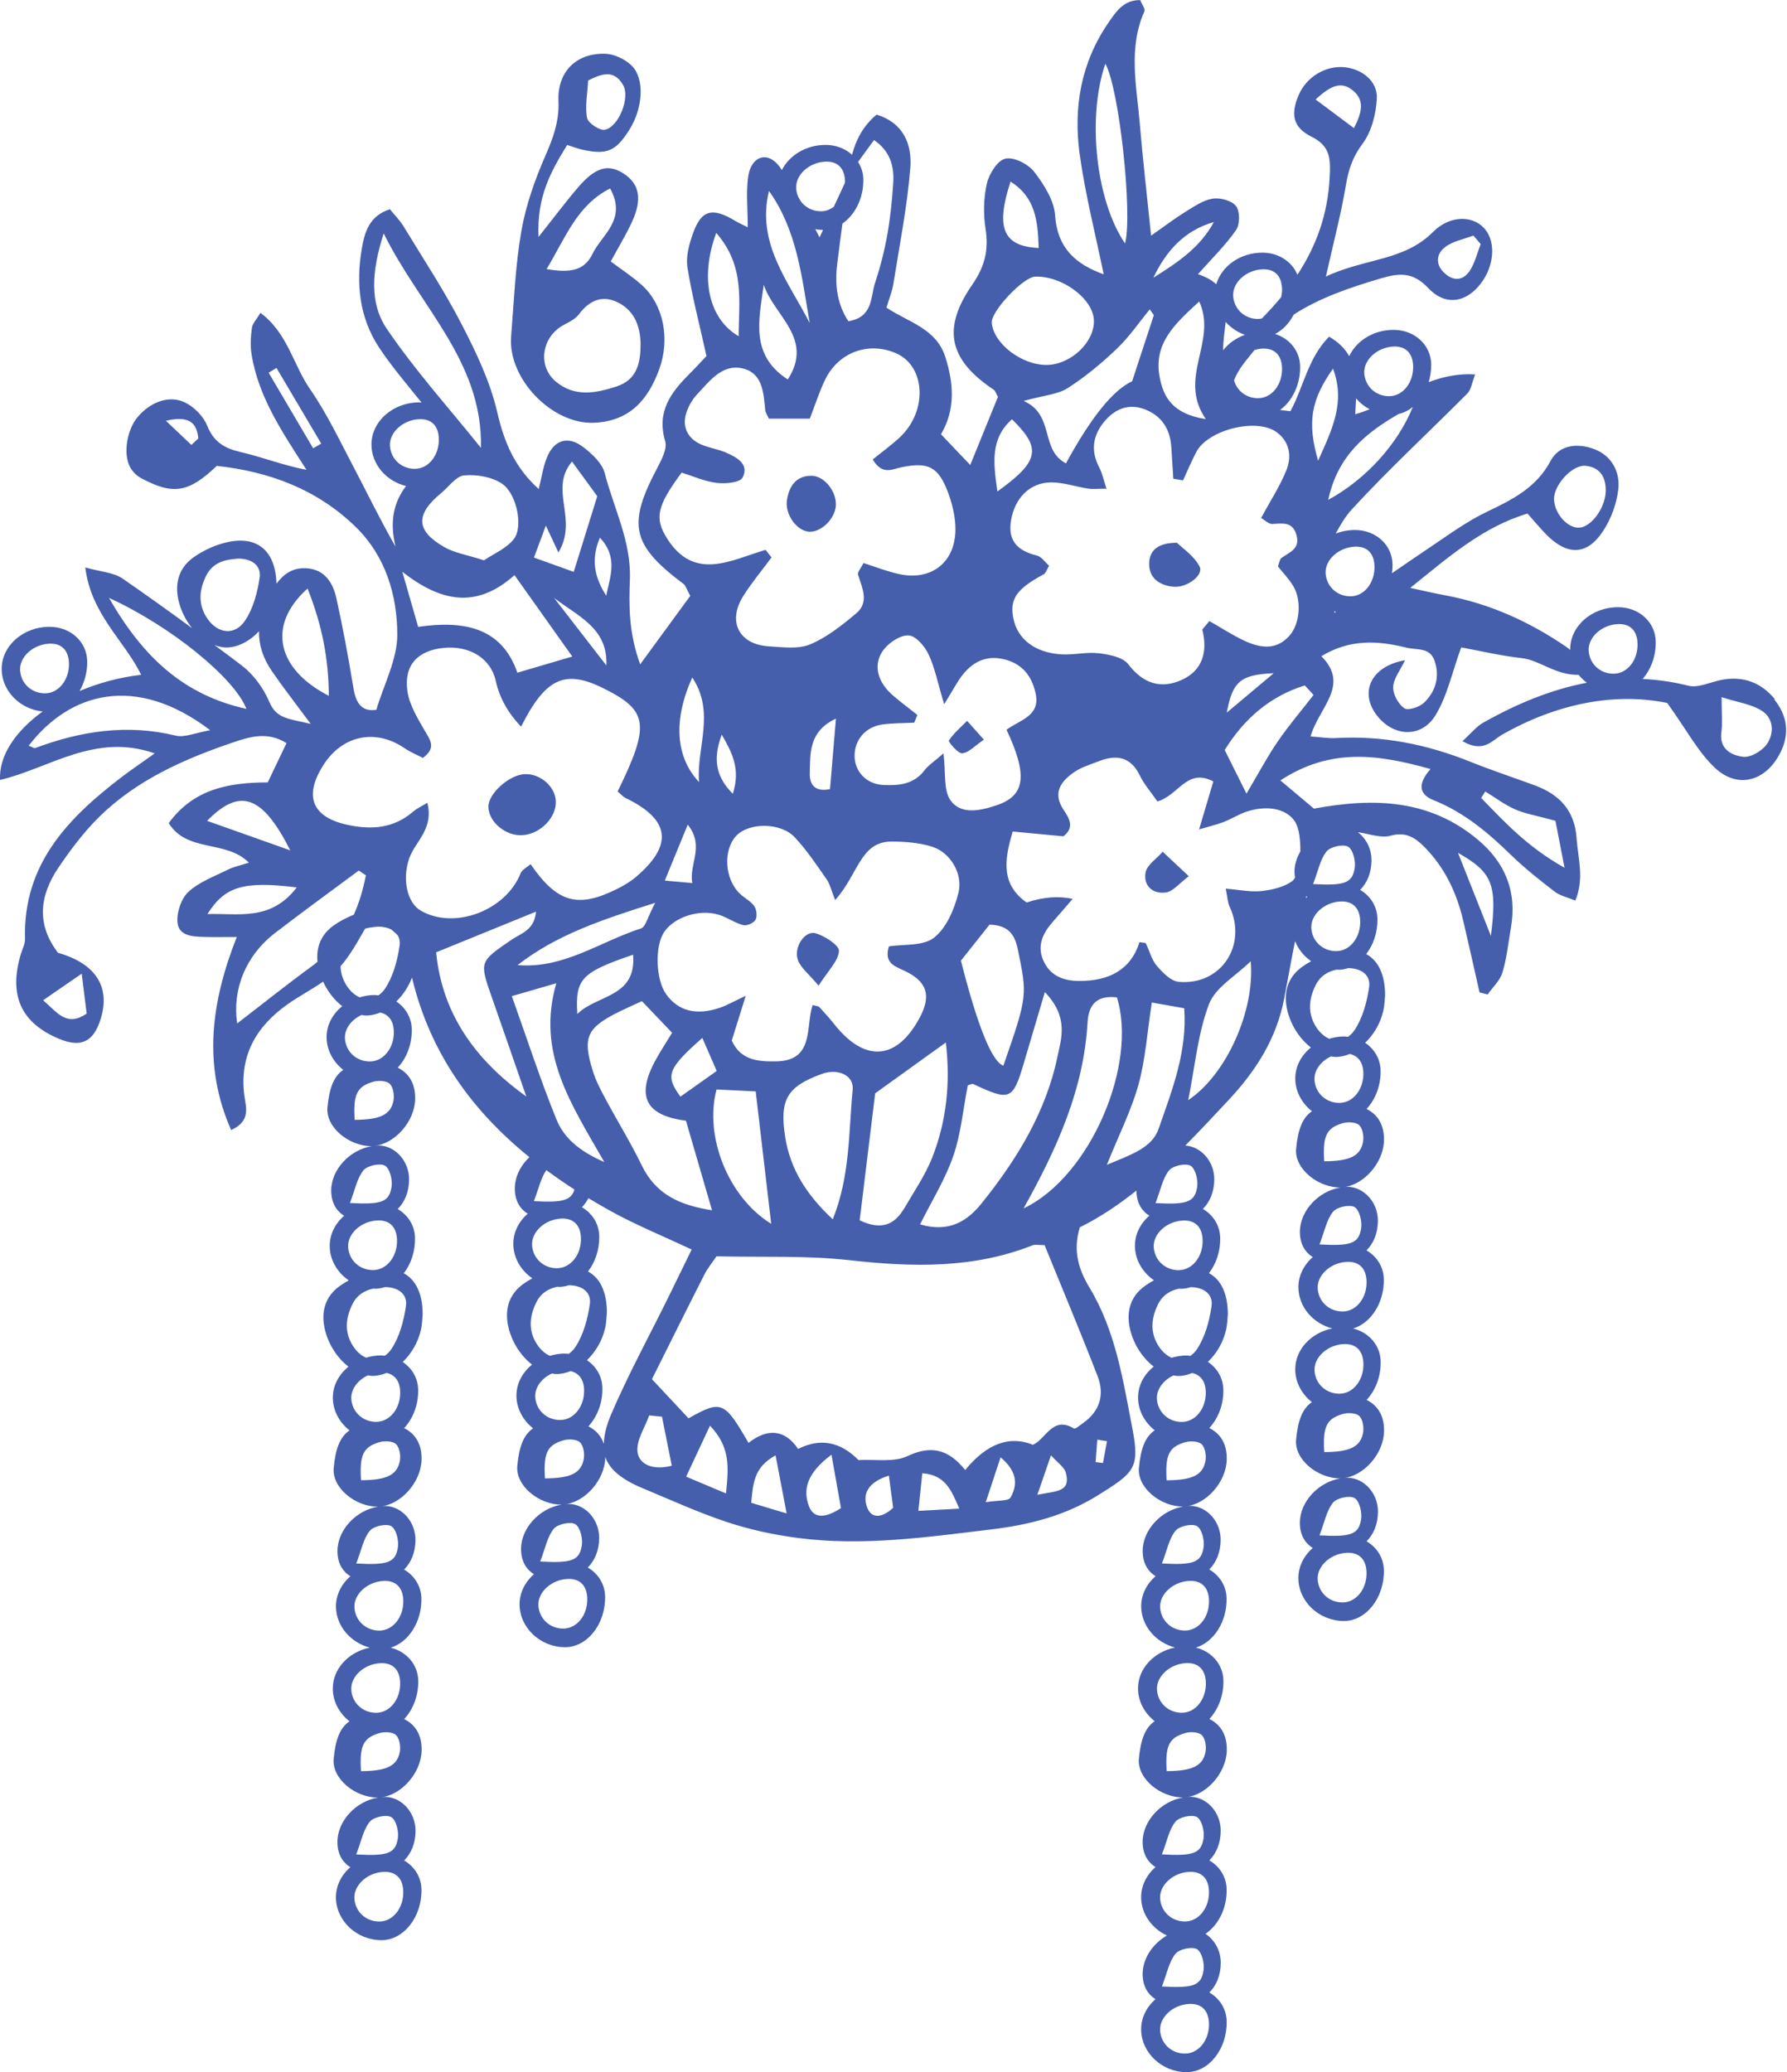
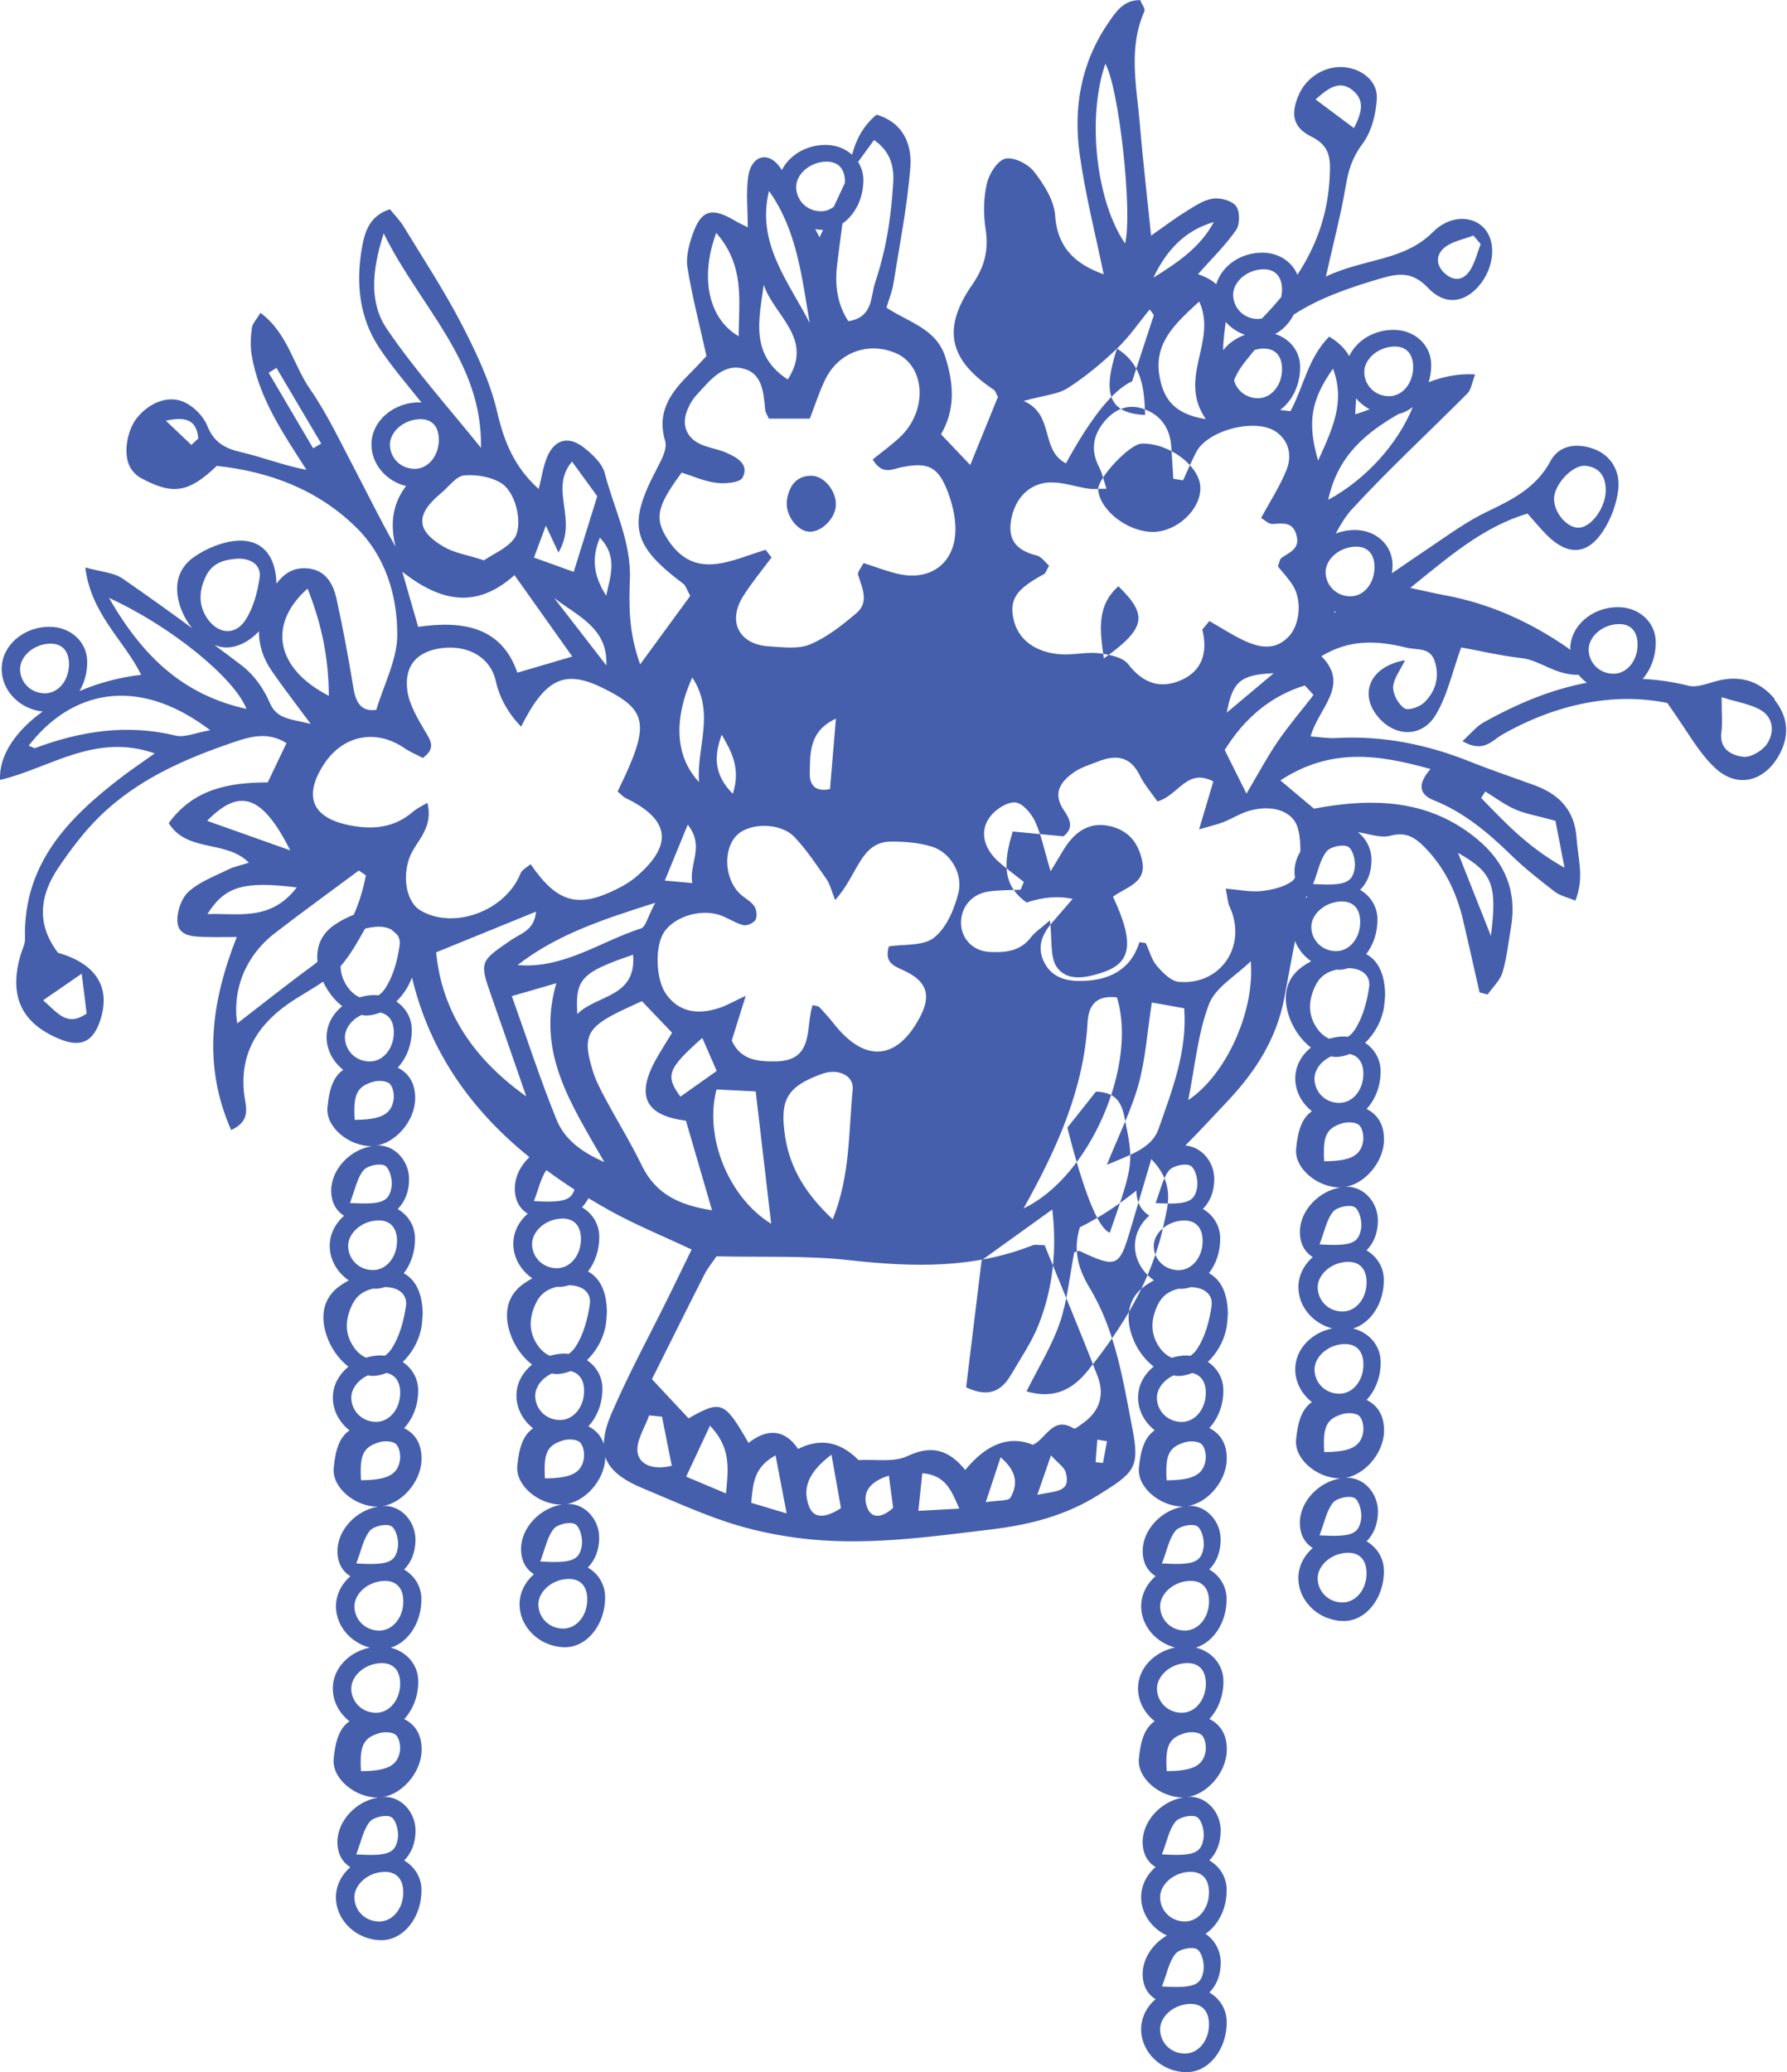
<svg xmlns="http://www.w3.org/2000/svg" id="_Слой_2" data-name="Слой 2" viewBox="0 0 503.11 583.28">
  <defs>
    <style> .cls-1 { fill: #455fac; stroke-width: 0px; } </style>
  </defs>
  <g id="_Слой_1-2" data-name="Слой 1">
    <g>
-       <path class="cls-1" d="m167.11,119c10.07-.38,15.34-6.38,18.51-15.12,3.08-8.51,1.21-18.13-4.95-23.67-2.62-2.35-5.61-4.28-8.72-6.62,2.13-3.94,4.36-7.56,6.1-11.4,2.81-6.23,1.91-10.45-2.39-13.28-4.35-2.86-7.96-1.92-12.83,3.74-3.4,3.95-6.53,8.14-11.21,14.04-.53-11.35,3.5-18.46,8.05-25.88,1.71.53,3,1.04,4.33,1.33,6.91,1.52,9.42.42,13.25-5.71,3.77-6.04,4.33-14.33.54-18.01-1.85-1.8-4.9-3.22-7.45-3.29-8.12-.21-13.45,5.07-13.11,13.31.24,5.63-1.45,10.27-3.63,15.27-2.97,6.8-5.54,14-6.81,21.28-1.71,9.77-2.08,19.78-2.89,29.7-.97,11.87,11.49,24.75,23.24,24.31Zm4.67-65.96c4.83,8.85-2.4,13.04-5,18.47-2.38,4.96-6.75,5.27-12.89,4.23,5.51-9.19,8.57-17.95,17.89-22.7Zm-12.84,38.29c1.49-.76,3.14-1.64,4.1-2.92,2.97-3.98,6.71-5.48,11.1-3.19,4.47,2.32,6.13,6.63,6.21,11.55,0,5.27-.93,10.09-6.72,11.99-5.87,1.93-11.87,3.1-17.17-1.38-5.31-4.5-3.89-12.81,2.48-16.04Zm6.66-68.69c3.45-1.67,7.13-3.38,9.82,1.28,2.03,3.51-1.16,11.74-5.1,12.6-1.45.32-4.74-1.86-5.03-3.32-.63-3.24.1-6.74.3-10.57Z" />
-       <path class="cls-1" d="m499.74,196.86c-3.86-4.76-9.07-6.74-15.29-5.45-3.04.63-6.37,2.28-9.1,1.6-4.38-1.1-8.67-1.7-12.88-1.91,2.31-2.64,3.76-6.4,3.68-10.55-.11-5.41-4.63-9.58-10.46-9.64-7.53-.08-13.71,5.37-13.62,12,0,.01,0,.03,0,.04-.32-.27-.64-.56-.98-.79-10.42-7.16-21.76-12.3-34.29-14.61-3.27-.6-6.5-1.38-9.75-2.08,10.74-8.64,20.4-17.16,33.01-20.91,2.09,2.34,3.66,4.26,5.4,6.02,5.85,5.87,11.39,5.74,15.87-1.1,2.26-3.44,3.85-7.76,4.29-11.84.53-4.85-1.91-9.36-6.69-11.19-4.58-1.76-9.86-1.43-12.4,3.32-4.03,7.55-10.75,10.86-17.92,14.29-5.45,2.6-10.43,6.23-15.47,9.62-3.76,2.53-7.5,5.09-11.25,7.67.11-.83.18-1.67.16-2.53-.11-5.41-4.63-9.58-10.46-9.64-1.97-.02-3.84.35-5.53,1.01,1.33-2.51,2.77-4.9,4.61-6.9,10.37-11.28,21.67-21.69,32.48-32.57,1.03-1.03,1.22-2.89,2.17-5.33-4.8-.31-9.06.66-13.09,2.17.47-1.59.74-3.29.71-5.07-.11-5.41-4.63-9.58-10.46-9.64-5.68-.06-10.58,3.03-12.62,7.4-1.15-2.05-2.92-3.9-5.66-5.49-5.95,6-7.16,14.1-10.89,20.98-1.01-.12-1.94-.22-2.92-.34,3.42-2.5,5.75-7.12,5.64-12.35-.09-4.28-2.96-7.75-7.04-9.05,2.17-1.11,4-3.03,5.25-5.45,7.37-4.77,15.84-7.62,24.53-10.19,5.27-1.56,9.07-1.81,13.32,2.71,4.6,4.88,9.96,4.19,13.99-.27,4.61-5.1,5.39-12.69,1.71-16.63-3.37-3.61-9.68-3.55-14.36,1.14-8.2,8.23-19.36,7.39-30.14,12.54,2.24-9.98,4.31-17.81,5.64-25.76.73-4.32,1.87-7.87,4.63-11.55,2.56-3.41,3.84-8.4,4.07-12.78.26-4.89-4.14-8.35-9.11-8.84-5.33-.52-10.7,2.74-12.88,7.81-2.27,5.29-1.76,9.08,3.54,11.71,5.44,2.7,5.42,6.32,5.18,11.35-.51,10.71-3.89,19.63-9.09,27.55-1.5-3.65-5.21-6.17-9.72-6.22-6.3-.07-11.61,3.76-13.13,8.89-1.19-1.11-2.85-2.07-5.15-2.83,3.9-4.39,7.75-8.12,10.75-12.45,1.1-1.59,1.09-5.27-.04-6.74-1.19-1.54-4.47-2.41-6.59-2.07-2.68.43-5.21,2.21-7.64,3.7-2.84,1.74-5.5,3.79-9.67,6.7-1.2-11.71-2.35-21.57-3.18-31.45-.88-10.59-3.33-21.28,1.3-31.7.29-.66-.68-1.88-1.18-3.14-4.72-.06-6.84,3.28-9.03,6.48-7.67,11.2-9.83,23.81-8.02,36.88,1.58,11.42,4.48,22.67,6.76,33.82-7.57-2.73-13.01-7.1-13.67-16.57-.3-4.27-3.16-8.75-5.92-12.31-1.69-2.17-5.72-4.22-8.1-3.67-2.22.51-4.58,4.3-5.2,7.02-.94,4.09-1.01,8.6-.36,12.77.93,5.97-.24,10.61-3.79,15.74-8.6,12.44-6.43,21.15,6.06,29.49.51.34.71,1.17,1.21,2.04-2.49,6.13-5.05,12.42-7.8,19.16-3.05-3.2-5.49-5.76-8.23-8.64,4.13-7.06,3.56-14.3,1.23-21.72-2.55-8.1-10.52-9.85-16.58-13.93.76-2.57,1.6-4.56,1.93-6.63,1.73-10.9,3.91-21.78,4.78-32.76.51-6.48-1.88-12.63-9.5-14.93-3.82,3.18-5.78,7.07-6.91,11.29-1.87-1.7-4.43-2.74-7.31-2.77-5.54-.06-10.33,2.89-12.45,7.09-.22-.31-.4-.65-.63-.95-3.42-4.6-8.05-2.96-8.85,2.79-.62,4.45-.12,9.06-.12,14.26-1.71-.87-2.6-1.26-3.43-1.76-6.59-3.97-9.65-3.2-12.04,3.61-1.05,2.98-1.98,6.42-1.51,9.42,1.27,7.98,3.34,15.83,5.36,24.96-.84.89-2.74,2.98-4.73,4.97-5.25,5.25-9.38,10.65-6.9,18.97.65,2.17-1.06,5.35-2.31,7.73-8.37,15.86-7.1,21.54,7.52,32.52.51.38.7,1.2,1.86,3.31-4.05,5.53-8.51,11.64-14.11,19.29-3.3-9.17-3.15-16.65-2.89-23.98.38-10.65-4.54-19.95-7.08-29.83-.72-2.78-3.52-5.39-5.98-7.29-4.31-3.33-8.24-2.16-10.28,2.82-1.11,2.73-1.53,5.75-2.33,8.93-6.86-6.18-9.76-13.32-11.69-21.67-1.98-8.55-5.92-16.8-9.99-24.67-4.9-9.48-10.81-18.45-16.37-27.59-1.05-1.73-2.53-3.19-3.85-4.82-5.89,1.88-7.14,6.61-7.9,11.03-1.68,9.76-.74,19.43,4.84,27.87,3.59,5.43,7.88,10.4,11.97,15.51-.16,0-.32-.05-.48-.05-7.53-.08-13.71,5.37-13.62,12,.08,5.53,4.26,10.22,9.74,11.54-3.34,4.39-4.75,9.79-2.96,17.07-4.47-7.81-8.12-15.41-12.05-22.87-3.82-7.27-7.38-14.78-12.04-21.5-4.7-6.78-6.27-15.73-13.94-21.44-1.14,1.91-2.25,3-2.41,4.22-.33,2.44-.48,5.01-.1,7.43,1.96,12.18,8.79,22.12,15.46,32.53-6.53-1.24-12.4-3.58-18.49-4.99-4.58-1.06-7.61-2.81-9.46-7.44-1.06-2.65-3.7-5.3-6.3-6.55-4.48-2.16-9.82-.03-13.34,4.2-3,3.61-4.09,10.47-2.02,14.1.67,1.17,1.76,2.32,2.93,2.95,9.07,4.91,13.46,4.23,21.43-3.37,14.72,1.57,28.31,6.6,39.18,17.24,8.33,8.16,11.65,19.17,11.64,30.3,0,6.95-3.75,13.9-5.9,21.12-4.12.59-5.74-1.88-6.43-6.06-1.39-8.45-2.94-16.88-4.79-25.24-.96-4.34-3.15-8.15-8.34-8.54-3.93-.29-6.52,1.62-8.55,4.31-.27-9.18-5.32-13.49-13.67-11.7-3.36.72-6.77,2.26-9.59,4.24-4.25,2.98-5.53,7.46-4.23,12.59.71,2.78,2.05,5.33,3.75,7.42-6.46-4.74-12.98-9.41-19.57-13.96-2.55-1.76-6.21-1.91-10.52-3.14,1.63,13.23,10.93,20.46,15.74,30.22-6.14.69-12.04,2.32-17.36,4.57,1.39-2.39,2.22-5.3,2.16-8.44-.11-5.41-4.63-9.58-10.46-9.64-7.53-.08-13.71,5.37-13.62,12,.08,6.12,5.19,11.19,11.54,11.83C4.42,205.75-.36,212.68.02,219.53c13.88-3.25,26.71-13.38,43.54-7.47-3.94,2.81-6.57,4.58-9.1,6.5-15.22,11.59-28.01,24.63-27.42,45.74.04,1.36-.71,2.75-1.13,4.11-3.56,11.68-.03,19.55,10.8,24.02,5.99,2.47,9.47.9,11.49-5.19,3.1-9.33-1.14-15.99-11.87-19.06-6.27-8.2-5.07-16.32.17-24.04,3.38-4.98,7.07-9.9,11.34-14.12,10.68-10.55,24.17-16.46,38.13-21.17,4.44-1.5,9.46-2.99,14.69.32-1.87,3.92-3.53,7.4-5.28,11.05-10.84.04-20.77,1.74-27.88,11.46,5.18,8.38,16.13,4.64,22.58,11.13-2.52.82-4.29,1.16-5.85,1.94-3.82,1.9-8.06,3.44-11.13,6.23-2.03,1.84-3.33,5.65-3.15,8.47.25,3.99,4.22,4.18,7.5,4.27,2.79.08,5.59.02,9.21.02-7.29,18.49-9.61,36.15-1.58,54.34,5.69-2.61,4.12-6.49,3.7-9.82-1.41-11.21,3.4-19.39,12.23-25.62,3.2-2.25,6.77-4.11,9.96-6.34,1.29,2.8,3.18,5.22,5.38,6.91-2.72,2.2-4.45,5.34-4.4,8.85.05,3.63,1.9,6.88,4.69,9.08-2.67,1.83-3.94,5.1-4.45,10.57-.52,5.6,6.1,10.94,12.49,10.91-6.12.96-11.45,6.53-11.43,12.52.01,3.21,1.31,5.63,3.64,7.06-2.53,2.19-4.1,5.24-4.06,8.6.05,3.92,2.18,7.4,5.35,9.59-.84.46-1.65.96-2.42,1.5-4.25,2.98-5.53,7.45-4.23,12.59,1.06,4.19,3.56,7.87,6.58,10.2-2.72,2.2-4.45,5.34-4.4,8.85.05,3.63,1.9,6.88,4.69,9.08-2.67,1.83-3.94,5.1-4.45,10.57-.52,5.6,6.1,10.94,12.49,10.91-6.12.96-11.45,6.53-11.43,12.52,0,3.21,1.31,5.63,3.64,7.06-2.53,2.19-4.1,5.24-4.06,8.6.08,5.46,4.15,10.08,9.52,11.48-5.99,1.24-10.49,6-10.41,11.66.05,3.63,1.9,6.88,4.69,9.08-2.67,1.83-3.94,5.1-4.45,10.57-.52,5.6,6.1,10.94,12.49,10.91-6.12.96-11.45,6.53-11.43,12.52,0,3.21,1.31,5.63,3.64,7.06-2.53,2.19-4.1,5.24-4.06,8.6.09,6.52,5.86,11.92,12.78,11.95,6.28.03,11.46-6.53,11.3-14.32-.07-3.48-1.98-6.42-4.87-8.11,2-2.01,3.17-4.82,3.2-8.28.06-5.12-3.81-9.51-8.48-9.62-.44,0-.87.08-1.31.11,5.71-.52,11.31-6.75,11.5-13.04.14-4.29-1.61-7.34-4.9-8.97,2.46-2.65,4.04-6.53,3.95-10.84-.09-4.53-3.3-8.15-7.75-9.26,5.01-1.52,8.77-7.24,8.64-13.88-.07-3.48-1.98-6.42-4.87-8.11,2-2.01,3.17-4.82,3.2-8.28.06-5.12-3.81-9.51-8.48-9.62-.44-.01-.87.08-1.31.11,5.71-.52,11.31-6.75,11.5-13.04.14-4.29-1.61-7.34-4.9-8.97,2.46-2.65,4.04-6.53,3.95-10.84-.07-3.26-1.75-6.05-4.35-7.78,2.41-2.31,4.3-5.46,5.11-8.99.39-1.71.41-3.51.51-4.45-.03-5.82-1.94-9.72-5.32-11.53,2.01-2.6,3.24-6.13,3.16-9.97-.07-3.48-1.98-6.42-4.87-8.11,2-2.01,3.17-4.82,3.2-8.28.06-5.12-3.81-9.51-8.48-9.62-.44-.01-.87.08-1.31.11,5.71-.52,11.31-6.75,11.5-13.04.13-4.29-1.61-7.34-4.9-8.97,2.46-2.65,4.04-6.53,3.95-10.84-.07-3.26-1.76-6.05-4.35-7.78,1.88-1.81,3.43-4.13,4.41-6.74,5.13,21.43,17.07,37.62,33.05,50.55-2.48,2.36-4.11,5.55-4.1,8.86,0,3.21,1.31,5.63,3.64,7.06-2.53,2.19-4.1,5.24-4.06,8.6.05,3.92,2.18,7.4,5.35,9.59-.84.46-1.65.96-2.42,1.5-4.25,2.98-5.53,7.46-4.23,12.59,1.06,4.19,3.56,7.87,6.58,10.2-2.72,2.2-4.45,5.34-4.4,8.85.05,3.63,1.9,6.88,4.69,9.08-2.67,1.83-3.94,5.1-4.45,10.57-.52,5.6,6.1,10.94,12.49,10.91-6.12.96-11.45,6.53-11.43,12.52.01,3.21,1.31,5.63,3.64,7.06-2.53,2.19-4.1,5.24-4.06,8.6.09,6.52,5.86,11.92,12.78,11.95,6.28.03,11.46-6.53,11.3-14.32-.07-3.48-1.98-6.42-4.87-8.11,2-2.01,3.17-4.82,3.2-8.28.06-5.12-3.81-9.51-8.48-9.62-.44-.01-.87.08-1.31.11,5.71-.52,11.31-6.75,11.5-13.04,0-.12-.02-.22-.02-.34,1.27,3.66,4.7,6.41,10.53,8.84,7.92,3.3,15.75,6.88,23.87,9.57,6.38,2.11,13.09,3.55,19.77,4.43,18.27,2.41,36.37-.21,54.49-2.39,10.77-1.3,20.79-3.81,30.22-9.7,9.99-6.24,11.71-7.52,9.57-18.6-2.64-13.63-4.69-27.49-12.1-39.77-2.95-4.89-4.79-10.38-2.7-16.98,5.76-2.85,10.99-6.4,15.92-10.34,0,0,0,0,0,.01.01,3.21,1.31,5.63,3.64,7.06-2.53,2.19-4.1,5.24-4.06,8.6.05,3.92,2.18,7.4,5.35,9.59-.84.46-1.65.96-2.42,1.5-4.25,2.98-5.53,7.45-4.23,12.59,1.06,4.19,3.56,7.87,6.58,10.2-2.72,2.2-4.45,5.34-4.4,8.85.05,3.63,1.9,6.88,4.69,9.08-2.67,1.83-3.94,5.1-4.45,10.57-.52,5.6,6.1,10.94,12.49,10.91-6.12.96-11.45,6.53-11.43,12.52,0,3.21,1.31,5.63,3.64,7.06-2.53,2.19-4.1,5.24-4.06,8.6.08,5.46,4.15,10.08,9.52,11.48-5.99,1.24-10.49,6-10.41,11.66.05,3.63,1.9,6.88,4.69,9.08-2.67,1.83-3.94,5.1-4.45,10.57-.52,5.6,6.1,10.94,12.49,10.91-6.12.96-11.45,6.53-11.43,12.52,0,3.21,1.31,5.63,3.64,7.06-2.53,2.19-4.1,5.24-4.06,8.6.06,4.65,3.04,8.69,7.25,10.66-3.95,2.3-6.84,6.45-6.83,10.86,0,3.21,1.31,5.63,3.64,7.06-2.53,2.19-4.1,5.24-4.06,8.6.09,6.52,5.86,11.92,12.78,11.95,6.28.03,11.46-6.53,11.3-14.32-.07-3.48-1.98-6.42-4.87-8.11,2-2.01,3.17-4.82,3.2-8.28.04-3.45-1.72-6.53-4.29-8.23,3.6-2.44,6.07-7.18,5.95-12.56-.07-3.48-1.98-6.42-4.87-8.11,2-2.01,3.17-4.82,3.2-8.28.06-5.12-3.81-9.51-8.48-9.62-.44,0-.87.08-1.31.11,5.71-.52,11.31-6.75,11.5-13.04.14-4.29-1.61-7.34-4.9-8.97,2.46-2.65,4.04-6.53,3.95-10.84-.09-4.53-3.3-8.15-7.75-9.26,5.01-1.52,8.77-7.24,8.64-13.88-.07-3.48-1.98-6.42-4.87-8.11,2-2.01,3.17-4.82,3.2-8.28.06-5.12-3.81-9.51-8.48-9.62-.44-.01-.87.08-1.31.11,5.71-.52,11.31-6.75,11.5-13.04.14-4.29-1.61-7.34-4.9-8.97,2.46-2.65,4.04-6.53,3.95-10.84-.07-3.26-1.75-6.05-4.35-7.78,2.41-2.31,4.3-5.46,5.11-8.99.39-1.71.41-3.51.51-4.45-.03-5.82-1.94-9.72-5.32-11.53,2.01-2.6,3.24-6.13,3.16-9.97-.07-3.48-1.98-6.42-4.87-8.11,2-2.01,3.17-4.82,3.2-8.28.06-5-3.63-9.26-8.14-9.57,4.11-4.16,8.11-8.45,12.12-12.74,7.71-8.22,13.54-17.3,15.72-28.69,1.03-5.37,1.97-10.76,3.05-16.12.89,2.28,2.47,4.25,4.53,5.67-.84.46-1.65.96-2.42,1.5-4.25,2.98-5.53,7.46-4.23,12.59,1.06,4.19,3.56,7.87,6.58,10.2-2.72,2.2-4.45,5.34-4.4,8.85.05,3.63,1.9,6.88,4.69,9.08-2.67,1.83-3.94,5.1-4.45,10.57-.52,5.6,6.1,10.94,12.49,10.91-6.12.96-11.45,6.53-11.43,12.52.01,3.21,1.31,5.63,3.64,7.06-2.53,2.19-4.1,5.24-4.06,8.6.08,5.46,4.15,10.08,9.52,11.48-5.99,1.24-10.49,6-10.41,11.66.05,3.63,1.9,6.88,4.69,9.08-2.67,1.83-3.94,5.1-4.45,10.57-.52,5.6,6.1,10.94,12.49,10.91-6.12.96-11.45,6.53-11.43,12.52.01,3.21,1.31,5.63,3.64,7.06-2.53,2.19-4.1,5.24-4.06,8.6.09,6.52,5.86,11.92,12.78,11.95,6.28.03,11.46-6.53,11.3-14.32-.07-3.48-1.98-6.42-4.87-8.11,2-2.01,3.17-4.82,3.2-8.28.06-5.12-3.81-9.51-8.48-9.62-.44-.01-.87.08-1.31.11,5.71-.52,11.31-6.75,11.5-13.04.13-4.29-1.61-7.34-4.9-8.97,2.46-2.65,4.04-6.53,3.95-10.84-.09-4.53-3.3-8.15-7.75-9.26,5.01-1.52,8.77-7.24,8.64-13.88-.07-3.48-1.98-6.42-4.87-8.11,2-2.01,3.17-4.82,3.2-8.28.06-5.12-3.81-9.51-8.48-9.62-.44-.01-.87.08-1.31.11,5.71-.52,11.31-6.75,11.5-13.04.13-4.29-1.61-7.34-4.9-8.97,2.46-2.65,4.04-6.53,3.95-10.84-.07-3.26-1.76-6.05-4.35-7.78,2.41-2.31,4.3-5.46,5.11-8.99.39-1.71.41-3.51.51-4.45-.03-5.82-1.94-9.72-5.32-11.53,2.01-2.6,3.24-6.13,3.16-9.97-.07-3.48-1.98-6.42-4.87-8.11,2-2.01,3.17-4.82,3.2-8.28.04-3.25-1.51-6.19-3.83-7.94.39.06.73.09,1.16.18,2.66.52,5.62,1.46,8.05.79,4.21-1.17,6.85.48,9.49,3.15,5.71,5.77,9.06,12.79,10.91,20.59,1.6,6.78,3.1,13.59,4.64,20.38.76.19,1.52.38,2.28.58,1.44-2.06,3.49-3.93,4.18-6.22,1.23-4.08,1.64-8.4,2.38-12.62,1.76-10.11-1.63-18.33-9.38-24.79-13.49-11.26-29.04-11.85-46.09-8.69-2.38-2-5.3-4.46-9.44-7.94,14.17-9.29,27.67-7.31,42.27-3.2-3.4,3.88-3.63,6.97.92,8.79,8.5,3.39,15.27,9.1,21.73,15.39,3.83,3.73,8.08,7.07,12.32,10.34,1.49,1.15,3.54,1.56,5.81,2.51,2.6-6.43.7-11.98.34-17.55-.51-7.84-4.87-12.36-11.85-14.92-6.04-2.21-12.16-4.24-18.13-6.64-12.13-4.86-24.61-7.39-37.72-6.64-2.25.13-4.54-.28-7.19-.46,2.27-8.12,11.23-14.34,3.04-22.58,7.95-4.83,15.72-4.44,23.9-2.42,3.07.76,6.66-.17,7.97,3.73,1.52,4.48.31,8.65-3,11.8-1.3,1.23-4.52,2.27-5.54,1.54-1.68-1.19-3.21-3.94-3.12-5.96.1-2.39,1.98-4.7,3.34-7.56-9.77,1.7-13.03,9.29-7.7,15.83,4.66,5.72,12.33,6.1,16.27-.33,3.35-5.48,4.71-12.18,7.24-19.11,5.19.95,11.07,2.35,17.04,3.02,5.16.58,9.43,4.82,16.02,4.71.67.83,1.45,1.57,2.32,2.22-10.06,1.89-19.72,5.92-29.15,11.22-1.95,1.1-3.44,3.02-5.87,5.21,5.92,3.47,8.3-.18,11.18-1.82,15.43-8.78,31.68-11.95,46.47-8.92,5.48,7.62,8.65,13.76,13.4,18.23,6.5,6.14,14.42,3.76,18.45-4.24,2.76-5.48,1.87-10.56-1.75-15.02Zm-53.57-65.77c3.96.32,5.93,2.79,5.91,6.97-.02,4.73-3.95,10.21-7.42,10.46-3.27.24-6.99-3.9-7.14-7.92-.14-3.88,4.81-9.56,8.65-9.51Zm-39.36-61.51c2.2-1.7,5.31-2.24,8.01-3.28.68.8,1.37,1.6,2.05,2.4-.98,2.5-1.59,5.22-3.02,7.43-1.81,2.8-4.52,3.17-7.15.76-2.65-2.43-2.34-5.42.1-7.3Zm-36.42-41.58c3.96-3.62,7.04-5.42,10.52-2.52,3.3,2.75,2.6,6.06.28,10.58-3.88-2.9-7.21-5.38-10.8-8.06ZM53.88,125.24c-2.13-2.02-4.25-4.04-7.17-6.81,6.38-1.49,8.73.44,9.11,5-.65.6-1.3,1.2-1.94,1.8Zm34.28.94c-4.17-7.09-8.35-14.18-12.52-21.27.73-.45,1.46-.9,2.2-1.35,4.2,7.1,8.4,14.2,12.6,21.3-.76.44-1.52.88-2.27,1.32ZM5.66,188.69c-.23-3.77,3.64-7.3,8.2-7.51,3.39-.16,5.39,1.76,5.55,5.32.21,4.73-2.83,8.63-6.73,8.65-3.78.02-6.79-2.76-7.02-6.46Zm17.34,85.37c.57,4.61.98,7.89,1.4,11.24-5.56,3.76-8-.03-12.25-3.76,4.06-2.8,6.79-4.68,10.85-7.48Zm83.8,266.79c-3.78.02-6.79-2.76-7.02-6.46-.23-3.77,3.64-7.3,8.2-7.51,3.39-.16,5.39,1.76,5.55,5.32.21,4.73-2.83,8.63-6.73,8.65Zm3.35-29.39c1.37.79,2.17,4.03,1.86,5.98-.68,4.25-2.78,5.03-11.72,4.53,1.44-3.74,2-6.97,3.8-9.19,1.08-1.34,4.66-2.12,6.06-1.32Zm2.41-18.34c-.77,3.98-3.75,5.37-10.93,5.41-.43-7.09.59-9.36,5.18-10.71,1.45-.43,3.77-.33,4.69.56.99.95,1.35,3.23,1.05,4.75Zm.09-19.67c.21,4.73-2.83,8.63-6.73,8.65-3.78.02-6.79-2.76-7.02-6.46-.23-3.77,3.64-7.3,8.2-7.51,3.39-.16,5.39,1.76,5.55,5.32Zm-5.84-14.49c-3.78.02-6.79-2.76-7.02-6.46-.23-3.77,3.64-7.3,8.2-7.51,3.39-.16,5.39,1.76,5.55,5.32.21,4.73-2.83,8.63-6.73,8.65Zm3.35-29.39c1.37.79,2.17,4.03,1.86,5.98-.68,4.25-2.78,5.03-11.72,4.53,1.44-3.74,2-6.97,3.8-9.19,1.08-1.34,4.66-2.12,6.06-1.32Zm-3.94-86.05c3.39-.16,5.39,1.76,5.55,5.32.21,4.73-2.83,8.63-6.73,8.65-3.78.02-6.79-2.76-7.02-6.46-.23-3.77,3.64-7.3,8.2-7.51Zm-1.56,43.75c1.4.04,2.81-.27,4.18-.83,2.3.5,3.69,2.24,3.82,5.12.21,4.73-2.83,8.63-6.73,8.65-3.78.02-6.79-2.76-7.02-6.46-.16-2.74,1.84-5.33,4.69-6.64.35.05.71.15,1.06.16Zm7.91,23.96c-.77,3.98-3.75,5.37-10.93,5.41-.43-7.09.59-9.36,5.18-10.71,1.45-.43,3.77-.33,4.69.56.99.95,1.35,3.23,1.05,4.75Zm1.72-43.62c-.61,4.18-1.8,8.66-4.1,12.11-.55.83-1.19,1.42-1.86,1.89-.32-.03-.63-.09-.96-.1-1.52-.02-2.95.24-4.32.64-1.35-.59-2.62-1.67-3.64-3.25-2.46-3.81-2.16-7.75-.24-11.7,1.37-2.83,3.58-3.98,5.96-4.51.17,0,.34.05.51.05.96,0,1.87-.19,2.76-.47,3.97.04,6.35,2.17,5.89,5.33Zm-5.91-39.51c1.37.79,2.17,4.03,1.86,5.98-.68,4.25-2.78,5.03-11.72,4.53,1.44-3.74,2-6.97,3.8-9.19,1.08-1.34,4.66-2.12,6.06-1.32Zm50.22,130.3c-3.78.02-6.79-2.76-7.02-6.46-.23-3.77,3.64-7.3,8.2-7.51,3.39-.16,5.39,1.76,5.55,5.32.21,4.73-2.83,8.63-6.73,8.65Zm3.35-29.39c1.37.79,2.17,4.03,1.86,5.98-.68,4.25-2.78,5.03-11.72,4.53,1.44-3.74,2-6.97,3.8-9.19,1.08-1.34,4.66-2.12,6.06-1.32Zm168.98,120.94c1.08-1.34,4.66-2.12,6.06-1.32,1.37.79,2.17,4.03,1.86,5.98-.68,4.25-2.78,5.03-11.72,4.53,1.44-3.74,2-6.97,3.8-9.19Zm2.71,28.07c-3.78.02-6.79-2.76-7.02-6.46-.23-3.77,3.64-7.3,8.2-7.51,3.39-.16,5.39,1.76,5.55,5.32.21,4.73-2.83,8.63-6.73,8.65Zm0-37.18c-3.78.02-6.79-2.76-7.02-6.46-.23-3.77,3.64-7.3,8.2-7.51,3.39-.16,5.39,1.76,5.55,5.32.21,4.73-2.83,8.63-6.73,8.65Zm3.35-29.39c1.37.79,2.17,4.03,1.86,5.98-.68,4.25-2.78,5.03-11.72,4.53,1.44-3.74,2-6.97,3.8-9.19,1.08-1.34,4.66-2.12,6.06-1.32Zm2.41-18.34c-.77,3.98-3.75,5.37-10.93,5.41-.43-7.09.59-9.36,5.18-10.71,1.45-.43,3.77-.33,4.69.56.99.95,1.35,3.23,1.05,4.75Zm.09-19.67c.21,4.73-2.83,8.63-6.73,8.65-3.78.02-6.79-2.76-7.02-6.46-.23-3.77,3.64-7.3,8.2-7.51,3.39-.16,5.39,1.76,5.55,5.32Zm-5.84-14.49c-3.78.02-6.79-2.76-7.02-6.46-.23-3.77,3.64-7.3,8.2-7.51,3.39-.16,5.39,1.76,5.55,5.32.21,4.73-2.83,8.63-6.73,8.65Zm3.35-29.39c1.37.79,2.17,4.03,1.86,5.98-.68,4.25-2.78,5.03-11.72,4.53,1.44-3.74,2-6.97,3.8-9.19,1.08-1.34,4.66-2.12,6.06-1.32Zm41,21.48c-3.78.02-6.79-2.76-7.02-6.46-.23-3.77,3.64-7.3,8.2-7.51,3.39-.16,5.39,1.76,5.55,5.32.21,4.73-2.83,8.63-6.73,8.65Zm3.35-29.39c1.37.79,2.17,4.03,1.86,5.98-.68,4.25-2.78,5.03-11.72,4.53,1.44-3.74,2-6.97,3.8-9.19,1.08-1.34,4.66-2.12,6.06-1.32Zm2.41-18.34c-.77,3.98-3.75,5.37-10.93,5.41-.43-7.09.59-9.36,5.18-10.71,1.45-.43,3.77-.33,4.69.56.99.95,1.35,3.23,1.05,4.75Zm.09-19.67c.21,4.73-2.83,8.63-6.73,8.65-3.78.02-6.79-2.76-7.02-6.46-.23-3.77,3.64-7.3,8.2-7.51,3.39-.16,5.39,1.76,5.55,5.32Zm-5.84-14.49c-3.78.02-6.79-2.76-7.02-6.46-.23-3.77,3.64-7.3,8.2-7.51,3.39-.16,5.39,1.76,5.55,5.32.21,4.73-2.83,8.63-6.73,8.65Zm3.35-29.39c1.37.79,2.17,4.03,1.86,5.98-.68,4.25-2.78,5.03-11.72,4.53,1.44-3.74,2-6.97,3.8-9.19,1.08-1.34,4.66-2.12,6.06-1.32Zm38.39-76.33c-3.64-9.19-6.45-16.28-9.26-23.37,9.61,5.45,11.12,8.78,9.26,23.37Zm-1.58-40.64c2.79,1.71,5.44,3.72,8.41,5.03,2.79,1.23,5.91,1.72,11.34,3.21.53,2.74,1.35,6.98,2.56,13.22-10.49-5.88-16.88-12.88-23.47-19.64.39-.61.77-1.22,1.16-1.83Zm-31.2-63.59c.21,4.73-2.83,8.63-6.73,8.65-3.78.02-6.79-2.76-7.02-6.46-.23-3.77,3.64-7.3,8.2-7.51,3.39-.16,5.39,1.76,5.55,5.32Zm5.33-61.65c3.39-.16,5.39,1.76,5.55,5.32.21,4.73-2.83,8.63-6.73,8.65-3.78.02-6.79-2.76-7.02-6.46-.23-3.77,3.64-7.3,8.2-7.51Zm-6.68,17.65c-1.33.53-2.68,1.01-4.07,1.4.08-1.51.18-2.99.25-4.45,1.05,1.24,2.34,2.27,3.82,3.05Zm8.13,1.33c1.46-.33,2.81-1.02,4.02-1.98-4.25,10.45-13.22,20.4-23.82,26.14,2.67-12.35,10.35-18.68,19.81-24.16Zm-18.45-12.77c3.46,9.3,0,16.66-4.2,25.91-3.14-10.85-1.99-17.12,4.2-25.91Zm-13.1,28.5c-1.77,4.5-4.5,8.63-7.15,13.55,1.02.57,2.14,1.74,3.2,1.68,2.96-.17,5.74-.7,6.78,3.19,1.04,3.87-2.03,4.76-4.26,6.38-.47.34-.54,1.23-.99,2.36,1.35,1.7,3.07,3.47,4.32,5.54,2.44,4.04,1.9,10.71-1.12,14.05-3.79,4.18-8.34,3.36-12.74,1.29-3.35-1.58-6.48-3.62-9.75-5.49-1.57,1.96-2.02,2.29-1.97,2.5,1.54,6.18.02,11.47-5.89,14.1-5.81,2.59-10.81,1.01-14.98-4.44-1.53-2.01-5.37-2.74-8.27-3.09-3.48-.42-7.12.53-10.64.3-7.44-.5-12.27-4.32-13.43-10.09-1.11-5.49.86-8.31,8.58-12.46.52-.28.73-1.14,1.48-2.38-1.08-.94-2.12-2.54-3.47-2.88-5.27-1.32-8.22-3.99-7.26-9.83,1.03-6.29,5.24-10.72,11.3-10.75,3.48-.02,6.95,1.22,10.44,1.75,1.31.2,2.67.03,5.14.03-.83-2.52-1.19-4.39-2.04-6-2.46-4.67-1.82-8.99,1.41-12.88,2.97-3.58,6.87-5.23,11.45-3.46,4.8,1.85,7.14,5.64,7.44,10.74.17,2.93.37,5.86.56,8.79.91.15,1.83.3,2.74.45,1.23-2.66,2.36-5.36,3.71-7.96,3.27-6.28,17.02-9.74,22.65-5.59,3.65,2.68,4.27,6.8,2.77,10.61Zm-3.6,57.24c-5.42,4.55-9.12,7.65-13.22,11.1,1.65-8.7,3.74-10.71,13.22-11.1Zm2.34-86.06c.21,4.73-2.83,8.63-6.73,8.65-3.27.01-5.96-2.06-6.77-5.02,1.22-3.33,3.63-5.83,5.69-8.46.03-.04.06-.07.09-.1.7-.2,1.42-.35,2.17-.39,3.39-.16,5.39,1.76,5.55,5.32Zm-5.55-27.63c3.39-.16,5.39,1.76,5.55,5.32.04.87-.07,1.7-.23,2.5-1.7,2.06-3.52,4.06-5.43,6.01-.35.07-.7.14-1.07.14-3.78.02-6.79-2.76-7.02-6.46-.23-3.77,3.64-7.3,8.2-7.51Zm-4.89,18.44c-2.5.89-4.63,2.41-6.13,4.34-.02-2.66.43-5.37.71-7.97,1.44,1.62,3.29,2.89,5.42,3.63Zm-12.87-9.39c5.19,11.34-6.2,21.36,1.85,33.11-9.36-1.44-11.94-6.2-13-11.88-1.75-9.42,4.23-14.89,11.15-21.22Zm4.11-22.35c-3.86,7.22-10.37,11.5-17.01,15.65,3.55-7.44,8.64-13.25,17.01-15.65Zm-30.54-44.56c3.84,6.63,7.73,42.04,5.56,50.59-8.19-11.93-10.77-35.39-5.56-50.59Zm3.28,80.17c3.45-3.29,6.18-7.33,9.23-11.03.38.54.77,1.07,1.15,1.61-1.97,6-3.94,11.99-6.11,18.61q-8.07,3.73-18.64,23.12c-7.36-3.83-3.08-13.7-11.91-17.57,5.87-1.62,9.64-1.84,12.42-3.62,4.96-3.18,9.58-7.03,13.86-11.11Zm-29.97-47c6.93,4.36,7.7,10.89,7.92,18.68-10.1-.45-12.15-5.76-7.92-18.68Zm-5.29,39.75c-.28-3.18,8.83-12.87,12.21-13,7.57-.27,16.29,6.18,16.55,12.23.26,6.11-6.4,12.49-13.15,12.62-7.09.13-15.09-5.95-15.61-11.85Zm5.69,27.15c8.37,8.15,7.77,11.81-4.1,20.32-1.16-8.1-2.02-14.86,4.1-20.32Zm-2.24,67.54c5.1,1.26,7.81,4.62,8.9,9.61,1.38,6.34-4.21,7.36-8.19,10.23,6.08,12.96,5.25,18.59-2.87,21.29-4.44,1.48-9.92,2.76-12.9-1.42-2.03-2.85-1.29-7.67-1.98-13.21-2.56,2.25-4.24,3.31-5.36,4.79-3.01,3.98-7.34,4.31-11.59,4.1-4.91-.24-8.15-3.96-8.08-8.34.07-4.48,3.12-8.03,7.86-8.69,2.94-.41,5.95-.35,8.93-.5.3-.73.59-1.46.89-2.18-2.28-1.81-4.63-3.55-6.84-5.45-4.58-3.93-5.8-9.05-2.47-13.15,1.6-1.97,4.73-3.99,6.95-3.77,2.04.21,4.45,3.07,5.51,5.32,1.75,3.7,2.53,7.85,4.39,14.04,2.64-4.22,3.8-6.6,5.45-8.59,2.93-3.54,6.69-5.22,11.41-4.06Zm-14.29,139.88c2.17-6.32,2.77-13.19,4.09-19.94.36-.08,1.15-.56,1.61-.34,10.23,4.83,11.1,4.49,14.14-5.81,1.78-6.01,3.56-12.02,5.95-20.1,6.81,7.08,4.61,13.1,3.56,18.13-3.26,15.7-11.54,29.15-21.48,41.47-3.8,4.71-8.96,8.23-17.21,5.78,3.35-6.72,7.1-12.7,9.33-19.2Zm-13.69,14.49c-2.68,4.64-6.37,6.57-12.65,3.55,1.51-12.37,2.97-24.33,4.36-35.74,6.56-4.72,12.78-9.2,19.9-14.31,1.33,11.49.18,22.18-3.85,32.43-1.95,4.94-5.07,9.44-7.75,14.08Zm27.79-39.96q-4.9-1.9-11.94-29.57c2.93-3.68,5.54-6.97,8.05-10.13,4.88.15,7.01,2.26,7.96,6.91,2.64,12.98,2.87,12.93-4.06,32.79ZM246.07,39.42c4.5,3.08,5.69,7.27,5.41,11.93-.3,4.96-.82,9.93-1.69,14.82-.81,4.54-1.97,9.05-3.42,13.42-1.33,4.03-.5,9.68-7.53,10.83-3.19-4.9-3.84-10.3-3.15-15.97.47-3.84.98-7.68,1.48-11.52,3.56-2.45,6-7.17,5.89-12.52-.04-1.79-.59-3.42-1.48-4.83,1.4-1.92,2.86-3.92,4.49-6.16Zm-21.92,13.59c-.23-3.77,3.64-7.3,8.2-7.51,3.39-.16,5.39,1.76,5.55,5.32.01.23-.02.44-.03.67-1.05,2.24-2.09,4.49-3.12,6.7-1.04.79-2.25,1.27-3.59,1.28-2.41.01-4.5-1.12-5.76-2.89-.22-.43-.46-.83-.69-1.25-.31-.71-.51-1.49-.56-2.32Zm7.56,11.71c-.32.68-.66,1.41-.97,2.08-.42-.77-.81-1.53-1.21-2.3.71.13,1.44.21,2.18.22Zm-15.21-10.96c7.9,11.03,9.24,24.26,11.46,37.16-5.99-11.71-15.07-22.47-11.46-37.16Zm-1.47,26.4c2.79,8.65,14.25,15.07,6.76,26.65-10.7-6.9-8.1-16.94-6.76-26.65Zm-13.38-14.6c8.16,9.33,6.34,19.2,6.31,29.07-8.35-4.8-11.06-16.27-6.31-29.07Zm-13.77,86.11c-3.7-5.79-2.96-9.18,4.03-18.65,3.14.98,6.43,2.48,9.84,2.9,2.44.3,6.56-.06,7.31-1.49,1.94-3.71-1.53-5.66-4.51-6.98-2.26-1.01-4.82-1.34-7.1-2.32-4.12-1.78-5.63-5.42-4-9.59.64-1.63,1.59-3.25,2.79-4.52,3.64-3.87,7.28-8.92,13.32-7.19,5.22,1.5,5.41,6.96,5.89,11.64.07.66.54,1.28,1.02,2.37h11.52c1.54-3.95,2.68-7.65,4.37-11.08,3.78-7.67,12.2-10.67,19.87-7.35,8.37,3.62,9.01,16.28,1.11,23.67-2.41,2.26-5.12,4.2-7.64,6.25,2.71,4.48,5.38,2.75,8.13,2.18,7.57-1.56,10.4-.09,13.11,7.19,1.22,3.28,2.08,6.93,2.05,10.4-.07,9.22-6.8,14.43-15.8,12.5-3.39-.73-6.66-2.04-10.08-3.12-.73,1.47-1.76,2.57-1.54,3.27,1.17,3.76,3.22,7.75-.51,10.89-3.99,3.35-8.25,6.76-12.98,8.73-3.39,1.41-7.76.79-11.66.55-8.4-.53-11.67-7-7.17-14.14,2.39-3.79,5.29-7.26,7.96-10.87-.55-.72-1.1-1.43-1.66-2.15-9.76,2.89-19.99,8.92-27.68-3.1Zm47.47,50.6c-.62,7.37-1.15,13.63-1.67,19.83-4.06.88-5.78-1.1-5.7-4.4.14-5.69-.31-11.85,7.37-15.43Zm-29.04,21.15c-5.65-5.62-5.13-11.06-3.12-16.64,2.8,4.85,5.42,9.59,3.12,16.64Zm-11.41-32.74c6.58,10.02,1.13,19.59,1.91,29.45-6.62-7.02-7.33-17.44-1.91-29.45Zm-1.27,41.43c4.88,6.18.27,11.01,1.28,16.44-2.72-.24-4.66-.42-7.74-.69,2.2-5.36,4.08-9.97,6.46-15.75Zm8.75,25.36c2.36.73,4.47,2.29,6.83,2.92,1.02.27,2.96-.56,3.48-1.47.55-.95.34-2.89-.33-3.86-.97-1.41-2.72-2.25-4.01-3.47-4.34-4.1-4.85-12.3-1.07-16.33,3.54-3.78,12.5-3.84,16.47.41,3.36,3.59,6.14,7.75,8.96,11.8,1,1.44,1.39,3.3,2.41,5.86,6.58-7.23,7.02-16.5,15.96-16.46,3.85.02,7.89.33,11.51,1.51,4.93,1.61,8.59,7.53,7.25,12.91-1.14,4.59-3.36,9.87-6.86,12.63-3.07,2.43-8.56,1.79-12.73,2.47-1.29,4.38,1.16,5.4,4.01,6.68,6.74,3.03,8.03,7.05,4.71,13.29-6.47,12.16-15.51,12.83-24.17,1.83-1.3-1.65-2.73-3.21-4.15-4.76-.2-.22-.67-.21-1.85-.55-2.08,5.98.62,15.65-10.22,15.86-5.23.1-10.07-.33-12.56-5.86,1.12-3.6,2.22-7.11,3.93-12.59-3.66,1.72-5.36,2.7-7.18,3.33-6.74,2.32-11.91.96-15.28-3.87-2.9-4.15-3.17-13.46-.51-17.41,2.83-4.21,9.89-6.56,15.4-4.86Zm37.68,49.25c-1.16,11.91-.66,24.17-5.61,36.48-7.3-6.83-11.97-14.05-13.39-23.19-1.64-10.52.5-14.17,10.37-17.75,4.41-1.6,9.03.34,8.63,4.46Zm-83.4,8.36c-4.52-11.12-8.23-22.58-12.56-34.7,4.38-1.27,7.58-2.2,12.52-3.63-5.61,19.46,3.91,33.59,13.52,50.34-7.4-3.23-11.46-7.04-13.48-12Zm-10.94-43.44c10.9-8.47,23.54-12.73,38.74-17.52-2.14,4.01-2.68,6.78-3.98,7.2-11.48,3.68-21.77,11.43-34.76,10.32Zm16.82,13.77c-.62-9.9,1.11-11.7,15.7-16.69,1.01,12.11-10.2,11.19-15.7,16.69Zm4.37,16.06c-2.99-9.54-1.71-12.22,7.54-16.77,1.6-.79,3.24-1.5,6.27-2.91,2.9,3.04,5.56,5.82,8.5,8.9-1.64,2.7-3.18,5.05-4.54,7.5-5.7,10.27-3.03,15.8,8.44,17.25,2.34,8.05,4.71,16.17,7.34,25.21-8.84-1.37-15.73-4.31-19.75-12.57-3.12-6.42-6.89-12.52-10.26-18.82-1.35-2.51-2.7-5.09-3.55-7.79Zm24.66,7.2c-4.35-5.93-3.63-7.85,6.16-16.53,1.53,3.52,2.63,6.04,4.05,9.3-3.52,2.49-6.87,4.86-10.21,7.23Zm10.17-2.02c3.26.16,6.69.33,11.02.55,1.44,12.35,2.85,24.41,4.36,37.26-12.08-7.45-18.91-24.59-15.38-37.81Zm-31.06-138.98c-3.08-4.82-4.52-9.84-1.79-16.33,5.24,5.55,2.83,11.02,1.79,16.33Zm.03,19.63c-4.9-6.33-9.81-12.67-14.71-19,6.54,5.08,15.21,8.42,14.71,19Zm-17.03-39.36c1.24,2.64,2.11,4.51,3.54,7.57,5.69-9.54-2.8-17.62,3.82-25.6,3,4.12,5.58,7.66,7.11,9.76-2.51,8.07-4.51,14.5-6.62,21.29-2.77-.99-6.35-2.28-11.2-4.02,1.15-3.1,2.1-5.65,3.35-9Zm-12.31-11.77c4.11,2.79,5.98,12.06,3.33,15.51-2.08,2.71-5.76,4.2-8.44,6.03-4.69-1.52-8.29-2.06-11.22-3.75-8-4.61-8.12-9.16-.84-15.17,2.15-1.77,4.2-4.78,6.5-4.98,3.52-.31,7.82.42,10.67,2.35Zm-33.35-70.48c10.42,21.05,27.88,35.99,27.39,60.37-8.92-11.11-18.53-21.76-26.51-33.51-4.85-7.14-4.35-16.05-.87-26.86Zm1.77,59.81c-.23-3.77,3.64-7.3,8.2-7.51,3.39-.16,5.39,1.76,5.55,5.32.21,4.73-2.83,8.63-6.73,8.65-3.78.02-6.79-2.76-7.02-6.46Zm35.06,36.38c5.56,7.84,10.81,15.22,16.27,22.91-5.26,1.55-9.96,2.93-15.46,4.55-4.43-12.84-15.2-14.75-27.93-12.9-1.64-5.7-3.05-10.6-4.46-15.5,10.61,8.29,20.68,10.68,31.58.94Zm-58.26,3.78c4.14,10.38,5.93,19.92,5.99,30.19-14.65-7.49-17.53-19.88-5.99-30.19Zm-28.61-3.5c1.97-4.06,5.66-4.69,9.11-4.93,4.05,0,6.48,2.15,6.01,5.34-.61,4.18-1.8,8.66-4.1,12.11-2.95,4.4-7.88,3.68-10.78-.81-2.46-3.81-2.16-7.75-.24-11.7Zm-8.52,44.89c-13.67-3.31-26.72-1.31-39.59,3.52-.24.09-.63-.23-1.79-.68,11.48-14.9,29.97-20.4,51.1-4.36-4.14.71-7.18,2.13-9.71,1.52Zm-18.78-38.76c17.34,7.89,35.34,22.54,38.7,31.24-17.62-3.9-29.03-14.44-38.7-31.24Zm45.19,29.37c-1.6-3.79-4.32-7.62-7.54-10.13-2.62-2.04-5.31-3.99-7.96-5.98,1.03.38,2.07.66,3.11.69,3.34.09,6.75-1.71,9.43-4.55-.05,3.76,1.08,7.5,3.62,11.19,3.05,4.45,6.38,8.7,10.94,14.87-6.07-1.48-9.6-1.36-11.59-6.09Zm-17.56,33.38c9.16-9.35,15.48-7.36,23.42,8.31-8.91-3.16-16.1-5.72-23.42-8.31Zm.09,26.24c4.9-7.77,10.1-9.36,25.15-7.5-7.35,9.59-16.36,7.22-25.15,7.5Zm8.38,30.79c-1.41-9.43,2.27-18.99,10.63-25.44,7.77-5.99,15.72-11.74,23.6-17.6.67.45,1.33.9,2,1.35-.76,3.9-1.85,7.62-3.4,11.08-1.99.79-3.91,1.79-5.6,2.98-3.59,2.52-5.04,6.11-4.62,10.26-.4.32-.76.66-1.18.96-7.38,5.38-14.52,11.1-21.42,16.4Zm36.09-2.24c1.4.04,2.81-.27,4.18-.83,2.3.5,3.69,2.24,3.82,5.12.21,4.73-2.83,8.63-6.73,8.65-3.78.02-6.79-2.76-7.02-6.46-.16-2.74,1.84-5.33,4.69-6.64.35.05.71.15,1.06.16Zm7.91,23.96c-.77,3.98-3.75,5.37-10.93,5.41-.43-7.09.59-9.36,5.18-10.71,1.45-.43,3.77-.33,4.69.56.99.95,1.35,3.23,1.05,4.75Zm1.72-43.62c-.61,4.18-1.8,8.66-4.1,12.11-.55.83-1.19,1.42-1.86,1.89-.32-.03-.63-.09-.96-.1-1.52-.02-2.95.24-4.32.64-1.35-.59-2.62-1.67-3.64-3.25-1.17-1.8-1.69-3.64-1.74-5.49,2.68-3.08,4.74-6.78,6.91-10.6,1.21-.32,2.47-.47,3.7-.55,1.42,0,2.62.28,3.59.75.67.53,1.32,1.09,1.91,1.73.47.8.67,1.76.51,2.86Zm2.72-24.58c.91-2.63,2.93-4.85,4.17-7.39,1.1-2.26,1.81-4.72.93-8.24-1.38.84-2.89,1.52-4.1,2.56-5.39,4.63-11.59,5.07-18.15,3.7-10.25-2.15-12.67-8.12-6.94-17.01,5.35-8.3,14.62-10.16,22.74-4.64,1.67,1.14,3.58,1.92,5.18,2.76,3.81-2.8,2.14-4.93.59-7.58-2.07-3.55-4.4-7.36-4.95-11.29-1.01-7.28,2.96-11.38,10.2-12.1,7.4-.73,13.31,3.01,14.69,9.3q1.54,7.02,7.12,12.87c6.86-13.61,12.28-16.17,23.02-10.88,12.81,6.31,13.42,10.24,4.16,29.13,1.14.95,1.61,1.53,2.22,1.82,12.56,6.03,13.55,13.2,2.97,22.21-1.61,1.37-3.49,2.48-5.39,3.42-11,5.48-16.81,3.88-24.3-7-1,.89-2.4,1.54-2.82,2.59-4.18,10.54-18.77,16-28.2,10.43-3.63-2.14-5.23-8.62-3.15-14.66Zm7.57,26.46c9.77-3.98,18.45-7.51,28.11-11.45-.42,5.23-4.25,6.11-6.82,7.87-9.13,6.23-9.15,6.17-5.62,16.21,3.26,9.3,6.48,18.63,9.71,27.94-14.48-10.35-23.73-23.43-25.38-40.57Zm38.94,66.76c-.94,3.13-3.47,3.72-11.42,3.27,1.35-3.51,1.97-6.53,3.51-8.73,2.56,1.88,5.18,3.72,7.91,5.46Zm-3.73,8.18c3.39-.16,5.39,1.76,5.55,5.32.21,4.73-2.83,8.63-6.73,8.65-3.78.02-6.79-2.76-7.02-6.46-.23-3.77,3.64-7.3,8.2-7.51Zm-6.82,35.39c-2.46-3.81-2.16-7.75-.24-11.7,1.37-2.83,3.58-3.98,5.96-4.51.17,0,.34.05.51.05.96,0,1.87-.19,2.76-.47,3.97.04,6.35,2.17,5.89,5.33-.61,4.18-1.8,8.66-4.1,12.11-.55.83-1.19,1.42-1.86,1.89-.32-.03-.63-.09-.96-.1-1.52-.02-2.95.24-4.32.64-1.35-.59-2.62-1.67-3.64-3.25Zm5.26,8.37c1.4.04,2.81-.27,4.18-.83,2.3.5,3.69,2.24,3.82,5.12.21,4.73-2.83,8.63-6.73,8.65-3.78.02-6.79-2.76-7.02-6.46-.16-2.74,1.84-5.33,4.69-6.64.35.05.71.15,1.06.16Zm7.91,23.96c-.77,3.98-3.75,5.37-10.93,5.41-.43-7.09.59-9.36,5.18-10.71,1.45-.43,3.77-.33,4.69.56.99.95,1.35,3.23,1.05,4.75Zm7.78-12.79c-1.42,3.3-2.08,6.06-2.13,8.5-.73-2.22-2.21-3.89-4.35-4.95,2.46-2.65,4.04-6.53,3.95-10.84-.07-3.26-1.76-6.05-4.35-7.78,2.41-2.31,4.3-5.46,5.11-8.99.39-1.71.41-3.51.51-4.45-.03-5.82-1.94-9.72-5.32-11.53,2.01-2.6,3.24-6.13,3.16-9.97-.07-3.48-1.98-6.42-4.87-8.11.73-.74,1.34-1.6,1.83-2.55,2.11,1.27,4.24,2.52,6.43,3.72,7.07,3.89,14.59,6.95,22.63,10.73-2.55,5.23-4.55,9.36-6.58,13.47-5.38,10.9-11.22,21.6-16.02,32.75Zm7.36,10.76c-.4-3.25,2.07-6.84,3.28-10.29,1.2.12,2.4.24,3.61.36.9,4.5,1.79,9,2.75,13.81-5.52,1.39-9.22-.47-9.64-3.88Zm24.9,11.67c-3.76-1.58-6.68-2.81-11.21-4.72,2.51-5.37,4.32-9.24,6.71-14.35,5.86,6.16,5.22,11.8,4.51,19.07Zm7.1,2.63c.56-5.45.69-9.96,6.86-13.34,1.04,5.45,1.91,9.98,3.12,16.34-4.39-1.31-7.11-2.13-9.98-2.99Zm16.3,1.06c-1.89-4.84-.53-9.48,6.3-14.59,1.14,6.42,1.94,10.9,2.68,15.04-4.16,2.7-7.58,3.14-8.98-.45Zm16.36.29c-1.53-4.11.56-7.25,6.1-8.99.48,3.56.86,6.47,1.21,9.05-3.03,2.83-6.08,3.21-7.31-.07Zm14.4.93c.44-4.14.77-7.23,1.12-10.59,6.46.49,8.16,4.71,10.4,9.96-3.33.18-6.67.36-11.53.63Zm25.94-3.73c-.58,1.01-3.46.71-6.96,1.29,1.62-4.92,2.75-8.33,4.17-12.63,4.81,4.05,4.8,7.8,2.79,11.34Zm7.57-.8c1.63-4.74,2.52-7.3,3.83-11.1,1.91,2.15,3.77,3.32,4.18,4.87,1.44,5.48-2.51,5.13-8.01,6.23Zm18.48-8.94c-.69-.08-1.38-.16-2.08-.24.16-2.11.31-4.23.47-6.34.91.15,1.82.3,2.73.45-.37,2.04-.75,4.08-1.13,6.12Zm-1.51-24.4c1.99,5.15.64,9.8-4.07,13.13-.86.61-2.22,1.79-2.64,1.54-5.97-3.65-7.87,3.04-11.51,4.6q-9.92-4.03-19.07,7.09c-4.79-5.93-9.68-7.01-16.32-3.88-3.8,1.79-8.91.82-13.71,1.1q-7.75-7.85-17.02-3.13c-3.74-5.64-8.76-5.82-13.95-1.71-6.82-11.8-7.65-12.12-16.89-6.92-3.28-3.51-6.59-7.05-10.3-11.02,4.86-9.71,9.75-19.59,14.75-29.42.95-1.87,2.33-3.53,3.43-5.16,12.73.3,25.22-.27,37.49,1.1,17.59,1.96,34.78,2.43,51.55-4.22.61-.24,1.4-.03,3.32-.03,4.89,12.01,10.09,24.39,14.94,36.92Zm-20.85-47.28c9.71-17.34,16.96-33.83,18.01-52.35.31-5.46,3.02-7.61,8.26-7.04,5.89,18.78-7.41,50.45-26.27,59.4Zm32.36-34.88c1.96-7.08,2.43-14.57,3.74-23.06,3.19.57,5.92,1.05,9.12,1.62.91,12.16-3.43,23.13-7.23,33.99-1.91,5.45-8.01,7.29-14.55,10.08,3.41-8.46,6.9-15.34,8.92-22.63Zm12.49,38.31c3.39-.16,5.39,1.76,5.55,5.32.21,4.73-2.83,8.63-6.73,8.65-3.78.02-6.79-2.76-7.02-6.46-.23-3.77,3.64-7.3,8.2-7.51Zm-1.56,43.75c1.4.04,2.81-.27,4.18-.83,2.3.5,3.69,2.24,3.82,5.12.21,4.73-2.83,8.63-6.73,8.65-3.78.02-6.79-2.76-7.02-6.46-.16-2.74,1.84-5.33,4.69-6.64.35.05.71.15,1.06.16Zm7.91,23.96c-.77,3.98-3.75,5.37-10.93,5.41-.43-7.09.59-9.36,5.18-10.71,1.45-.43,3.77-.33,4.69.56.99.95,1.35,3.23,1.05,4.75Zm1.72-43.62c-.61,4.18-1.8,8.66-4.1,12.11-.55.83-1.19,1.42-1.86,1.89-.32-.03-.63-.09-.96-.1-1.52-.02-2.95.24-4.32.64-1.35-.59-2.62-1.67-3.64-3.25-2.46-3.81-2.16-7.75-.24-11.7,1.37-2.83,3.58-3.98,5.96-4.51.17,0,.34.05.51.05.96,0,1.87-.19,2.76-.47,3.97.04,6.35,2.17,5.89,5.33Zm-4.05-33.53c-.68,4.25-2.78,5.03-11.72,4.53,1.44-3.74,2-6.97,3.8-9.19,1.08-1.34,4.66-2.12,6.06-1.32,1.37.79,2.17,4.03,1.86,5.98Zm-2.51-24.47c1.9-9.48,2.68-18.7,5.84-27,1.79-4.71,7.52-7.92,11.75-12.07,1.23,13.82-6.81,31.89-17.59,39.08Zm33.1-56.78c.06-.21.1-.42.16-.63.09.06.17.14.27.2-.16.14-.29.29-.44.43Zm2.05-4.02c1.44-3.74,2-6.97,3.8-9.19,1.08-1.34,4.66-2.12,6.06-1.32,1.37.79,2.17,4.03,1.86,5.98-.68,4.25-2.78,5.03-11.72,4.53Zm7.7,4.91c3.39-.16,5.39,1.76,5.55,5.32.21,4.73-2.83,8.63-6.73,8.65-3.78.02-6.79-2.76-7.02-6.46-.23-3.77,3.64-7.3,8.2-7.51Zm-1.56,43.75c1.4.04,2.81-.27,4.18-.83,2.3.5,3.69,2.24,3.82,5.12.21,4.73-2.83,8.63-6.73,8.65-3.78.02-6.79-2.76-7.02-6.46-.16-2.74,1.84-5.33,4.69-6.64.35.05.71.15,1.06.16Zm7.91,23.96c-.77,3.98-3.75,5.37-10.93,5.41-.43-7.09.59-9.36,5.18-10.71,1.45-.43,3.77-.33,4.69.56.99.95,1.35,3.23,1.05,4.75Zm1.72-43.62c-.61,4.18-1.8,8.66-4.1,12.11-.55.83-1.19,1.42-1.86,1.89-.32-.03-.63-.09-.96-.1-1.52-.02-2.95.24-4.32.64-1.35-.59-2.62-1.67-3.64-3.25-2.46-3.81-2.16-7.75-.24-11.7,1.37-2.83,3.58-3.98,5.96-4.51.17,0,.34.05.51.05.96,0,1.87-.19,2.76-.47,3.97.04,6.35,2.17,5.89,5.33Zm-20.67-46.22c.92,1.62,1.37,4.86,1.31,8.05-1.02,1.76-1.66,3.69-1.65,5.7,0,.58.06,1.13.15,1.66-.23.39-.48.75-.77.96-2.32,1.73-5.67,2.48-8.66,2.82-2.99.34-6.1-.35-10.08-.67.51,2.47.53,3.84,1.06,4.97,5.12,10.89-2.31,22.29-14.28,21.26-2.21-.19-4.55-2.61-6.2-4.54-1.47-1.72-2.04-4.19-3.07-6.29-.09-.18-.64-.14-1.79-.36-2.47,7.89-8.66,10.89-16.7,10.94-4.66.03-8.54-1.42-10.44-5.93-1.74-4.13-.01-7.62,2.76-10.75,1.75-1.98,3.46-4,5.57-6.43q-5.94-1.3-12.97,1.02c-7.04-4.96-6.46-11.61-3.9-19.98,4.82.46,9.53.9,14.27,1.35,3.11-2.42,1.77-4.91.07-7.41-3.24-4.78-.81-8.11,3.05-10.72,2.03-1.37,4.51-2.09,6.83-3,4.98-1.94,8.97-1.32,11.57,4.04,1.2,2.48,3.11,4.63,4.94,7.28,6.09-1.79,8.29-9.53,15.74-5.63-1.17,3.94-2.37,7.98-4.01,13.49,3.26-.96,5.14-1.38,6.91-2.07,2.31-.91,4.46-2.32,6.82-3.04,6.06-1.86,11.36-.46,13.48,3.27Zm-5.06-22.9c-2.96,4.32-5.42,8.98-8.8,14.67-2.22-4.44-4.02-8.05-6.13-12.28,5.51-8.85,12.77-15.14,22.55-18.17.82.89,1.65,1.78,2.47,2.67-3.38,4.36-6.98,8.57-10.09,13.11Zm15.87-36.69c.17.08.34.15.52.22-.12.08-.23.16-.35.24-.06-.16-.11-.3-.17-.46Zm79.88,3.64c3.39-.16,5.39,1.76,5.55,5.32.21,4.73-2.83,8.63-6.73,8.65-3.78.02-6.79-2.76-7.02-6.46-.23-3.77,3.64-7.3,8.2-7.51Zm41.93,33.82c-1.33,1.9-4.55,3.79-6.65,3.53-3.3-.41-6.79-2.17-6.12-6.99.33-2.38.06-4.85.06-9.79,4.57,1.47,8.41,1.95,11.34,3.84,3.36,2.17,3.52,6.35,1.37,9.41Z" />
-       <path class="cls-1" d="m331.34,152.77c-5.86,0-7.8,2.6-7.81,5.95-.01,4.11,3.04,6.09,6.91,6.43,3.69.33,8.5-3.23,7.3-5.65-1.51-3.02-4.8-5.15-6.39-6.74Z" />
-       <path class="cls-1" d="m147.05,235.08c5.09-.3,9.69-5.02,9.43-9.68-.23-4.1-4.43-7.69-8.76-7.5-4.37.19-10.27,5.49-10.22,9.18.06,4.27,4.85,8.28,9.55,8Z" />
+       <path class="cls-1" d="m499.74,196.86c-3.86-4.76-9.07-6.74-15.29-5.45-3.04.63-6.37,2.28-9.1,1.6-4.38-1.1-8.67-1.7-12.88-1.91,2.31-2.64,3.76-6.4,3.68-10.55-.11-5.41-4.63-9.58-10.46-9.64-7.53-.08-13.71,5.37-13.62,12,0,.01,0,.03,0,.04-.32-.27-.64-.56-.98-.79-10.42-7.16-21.76-12.3-34.29-14.61-3.27-.6-6.5-1.38-9.75-2.08,10.74-8.64,20.4-17.16,33.01-20.91,2.09,2.34,3.66,4.26,5.4,6.02,5.85,5.87,11.39,5.74,15.87-1.1,2.26-3.44,3.85-7.76,4.29-11.84.53-4.85-1.91-9.36-6.69-11.19-4.58-1.76-9.86-1.43-12.4,3.32-4.03,7.55-10.75,10.86-17.92,14.29-5.45,2.6-10.43,6.23-15.47,9.62-3.76,2.53-7.5,5.09-11.25,7.67.11-.83.18-1.67.16-2.53-.11-5.41-4.63-9.58-10.46-9.64-1.97-.02-3.84.35-5.53,1.01,1.33-2.51,2.77-4.9,4.61-6.9,10.37-11.28,21.67-21.69,32.48-32.57,1.03-1.03,1.22-2.89,2.17-5.33-4.8-.31-9.06.66-13.09,2.17.47-1.59.74-3.29.71-5.07-.11-5.41-4.63-9.58-10.46-9.64-5.68-.06-10.58,3.03-12.62,7.4-1.15-2.05-2.92-3.9-5.66-5.49-5.95,6-7.16,14.1-10.89,20.98-1.01-.12-1.94-.22-2.92-.34,3.42-2.5,5.75-7.12,5.64-12.35-.09-4.28-2.96-7.75-7.04-9.05,2.17-1.11,4-3.03,5.25-5.45,7.37-4.77,15.84-7.62,24.53-10.19,5.27-1.56,9.07-1.81,13.32,2.71,4.6,4.88,9.96,4.19,13.99-.27,4.61-5.1,5.39-12.69,1.71-16.63-3.37-3.61-9.68-3.55-14.36,1.14-8.2,8.23-19.36,7.39-30.14,12.54,2.24-9.98,4.31-17.81,5.64-25.76.73-4.32,1.87-7.87,4.63-11.55,2.56-3.41,3.84-8.4,4.07-12.78.26-4.89-4.14-8.35-9.11-8.84-5.33-.52-10.7,2.74-12.88,7.81-2.27,5.29-1.76,9.08,3.54,11.71,5.44,2.7,5.42,6.32,5.18,11.35-.51,10.71-3.89,19.63-9.09,27.55-1.5-3.65-5.21-6.17-9.72-6.22-6.3-.07-11.61,3.76-13.13,8.89-1.19-1.11-2.85-2.07-5.15-2.83,3.9-4.39,7.75-8.12,10.75-12.45,1.1-1.59,1.09-5.27-.04-6.74-1.19-1.54-4.47-2.41-6.59-2.07-2.68.43-5.21,2.21-7.64,3.7-2.84,1.74-5.5,3.79-9.67,6.7-1.2-11.71-2.35-21.57-3.18-31.45-.88-10.59-3.33-21.28,1.3-31.7.29-.66-.68-1.88-1.18-3.14-4.72-.06-6.84,3.28-9.03,6.48-7.67,11.2-9.83,23.81-8.02,36.88,1.58,11.42,4.48,22.67,6.76,33.82-7.57-2.73-13.01-7.1-13.67-16.57-.3-4.27-3.16-8.75-5.92-12.31-1.69-2.17-5.72-4.22-8.1-3.67-2.22.51-4.58,4.3-5.2,7.02-.94,4.09-1.01,8.6-.36,12.77.93,5.97-.24,10.61-3.79,15.74-8.6,12.44-6.43,21.15,6.06,29.49.51.34.71,1.17,1.21,2.04-2.49,6.13-5.05,12.42-7.8,19.16-3.05-3.2-5.49-5.76-8.23-8.64,4.13-7.06,3.56-14.3,1.23-21.72-2.55-8.1-10.52-9.85-16.58-13.93.76-2.57,1.6-4.56,1.93-6.63,1.73-10.9,3.91-21.78,4.78-32.76.51-6.48-1.88-12.63-9.5-14.93-3.82,3.18-5.78,7.07-6.91,11.29-1.87-1.7-4.43-2.74-7.31-2.77-5.54-.06-10.33,2.89-12.45,7.09-.22-.31-.4-.65-.63-.95-3.42-4.6-8.05-2.96-8.85,2.79-.62,4.45-.12,9.06-.12,14.26-1.71-.87-2.6-1.26-3.43-1.76-6.59-3.97-9.65-3.2-12.04,3.61-1.05,2.98-1.98,6.42-1.51,9.42,1.27,7.98,3.34,15.83,5.36,24.96-.84.89-2.74,2.98-4.73,4.97-5.25,5.25-9.38,10.65-6.9,18.97.65,2.17-1.06,5.35-2.31,7.73-8.37,15.86-7.1,21.54,7.52,32.52.51.38.7,1.2,1.86,3.31-4.05,5.53-8.51,11.64-14.11,19.29-3.3-9.17-3.15-16.65-2.89-23.98.38-10.65-4.54-19.95-7.08-29.83-.72-2.78-3.52-5.39-5.98-7.29-4.31-3.33-8.24-2.16-10.28,2.82-1.11,2.73-1.53,5.75-2.33,8.93-6.86-6.18-9.76-13.32-11.69-21.67-1.98-8.55-5.92-16.8-9.99-24.67-4.9-9.48-10.81-18.45-16.37-27.59-1.05-1.73-2.53-3.19-3.85-4.82-5.89,1.88-7.14,6.61-7.9,11.03-1.68,9.76-.74,19.43,4.84,27.87,3.59,5.43,7.88,10.4,11.97,15.51-.16,0-.32-.05-.48-.05-7.53-.08-13.71,5.37-13.62,12,.08,5.53,4.26,10.22,9.74,11.54-3.34,4.39-4.75,9.79-2.96,17.07-4.47-7.81-8.12-15.41-12.05-22.87-3.82-7.27-7.38-14.78-12.04-21.5-4.7-6.78-6.27-15.73-13.94-21.44-1.14,1.91-2.25,3-2.41,4.22-.33,2.44-.48,5.01-.1,7.43,1.96,12.18,8.79,22.12,15.46,32.53-6.53-1.24-12.4-3.58-18.49-4.99-4.58-1.06-7.61-2.81-9.46-7.44-1.06-2.65-3.7-5.3-6.3-6.55-4.48-2.16-9.82-.03-13.34,4.2-3,3.61-4.09,10.47-2.02,14.1.67,1.17,1.76,2.32,2.93,2.95,9.07,4.91,13.46,4.23,21.43-3.37,14.72,1.57,28.31,6.6,39.18,17.24,8.33,8.16,11.65,19.17,11.64,30.3,0,6.95-3.75,13.9-5.9,21.12-4.12.59-5.74-1.88-6.43-6.06-1.39-8.45-2.94-16.88-4.79-25.24-.96-4.34-3.15-8.15-8.34-8.54-3.93-.29-6.52,1.62-8.55,4.31-.27-9.18-5.32-13.49-13.67-11.7-3.36.72-6.77,2.26-9.59,4.24-4.25,2.98-5.53,7.46-4.23,12.59.71,2.78,2.05,5.33,3.75,7.42-6.46-4.74-12.98-9.41-19.57-13.96-2.55-1.76-6.21-1.91-10.52-3.14,1.63,13.23,10.93,20.46,15.74,30.22-6.14.69-12.04,2.32-17.36,4.57,1.39-2.39,2.22-5.3,2.16-8.44-.11-5.41-4.63-9.58-10.46-9.64-7.53-.08-13.71,5.37-13.62,12,.08,6.12,5.19,11.19,11.54,11.83C4.42,205.75-.36,212.68.02,219.53c13.88-3.25,26.71-13.38,43.54-7.47-3.94,2.81-6.57,4.58-9.1,6.5-15.22,11.59-28.01,24.63-27.42,45.74.04,1.36-.71,2.75-1.13,4.11-3.56,11.68-.03,19.55,10.8,24.02,5.99,2.47,9.47.9,11.49-5.19,3.1-9.33-1.14-15.99-11.87-19.06-6.27-8.2-5.07-16.32.17-24.04,3.38-4.98,7.07-9.9,11.34-14.12,10.68-10.55,24.17-16.46,38.13-21.17,4.44-1.5,9.46-2.99,14.69.32-1.87,3.92-3.53,7.4-5.28,11.05-10.84.04-20.77,1.74-27.88,11.46,5.18,8.38,16.13,4.64,22.58,11.13-2.52.82-4.29,1.16-5.85,1.94-3.82,1.9-8.06,3.44-11.13,6.23-2.03,1.84-3.33,5.65-3.15,8.47.25,3.99,4.22,4.18,7.5,4.27,2.79.08,5.59.02,9.21.02-7.29,18.49-9.61,36.15-1.58,54.34,5.69-2.61,4.12-6.49,3.7-9.82-1.41-11.21,3.4-19.39,12.23-25.62,3.2-2.25,6.77-4.11,9.96-6.34,1.29,2.8,3.18,5.22,5.38,6.91-2.72,2.2-4.45,5.34-4.4,8.85.05,3.63,1.9,6.88,4.69,9.08-2.67,1.83-3.94,5.1-4.45,10.57-.52,5.6,6.1,10.94,12.49,10.91-6.12.96-11.45,6.53-11.43,12.52.01,3.21,1.31,5.63,3.64,7.06-2.53,2.19-4.1,5.24-4.06,8.6.05,3.92,2.18,7.4,5.35,9.59-.84.46-1.65.96-2.42,1.5-4.25,2.98-5.53,7.45-4.23,12.59,1.06,4.19,3.56,7.87,6.58,10.2-2.72,2.2-4.45,5.34-4.4,8.85.05,3.63,1.9,6.88,4.69,9.08-2.67,1.83-3.94,5.1-4.45,10.57-.52,5.6,6.1,10.94,12.49,10.91-6.12.96-11.45,6.53-11.43,12.52,0,3.21,1.31,5.63,3.64,7.06-2.53,2.19-4.1,5.24-4.06,8.6.08,5.46,4.15,10.08,9.52,11.48-5.99,1.24-10.49,6-10.41,11.66.05,3.63,1.9,6.88,4.69,9.08-2.67,1.83-3.94,5.1-4.45,10.57-.52,5.6,6.1,10.94,12.49,10.91-6.12.96-11.45,6.53-11.43,12.52,0,3.21,1.31,5.63,3.64,7.06-2.53,2.19-4.1,5.24-4.06,8.6.09,6.52,5.86,11.92,12.78,11.95,6.28.03,11.46-6.53,11.3-14.32-.07-3.48-1.98-6.42-4.87-8.11,2-2.01,3.17-4.82,3.2-8.28.06-5.12-3.81-9.51-8.48-9.62-.44,0-.87.08-1.31.11,5.71-.52,11.31-6.75,11.5-13.04.14-4.29-1.61-7.34-4.9-8.97,2.46-2.65,4.04-6.53,3.95-10.84-.09-4.53-3.3-8.15-7.75-9.26,5.01-1.52,8.77-7.24,8.64-13.88-.07-3.48-1.98-6.42-4.87-8.11,2-2.01,3.17-4.82,3.2-8.28.06-5.12-3.81-9.51-8.48-9.62-.44-.01-.87.08-1.31.11,5.71-.52,11.31-6.75,11.5-13.04.14-4.29-1.61-7.34-4.9-8.97,2.46-2.65,4.04-6.53,3.95-10.84-.07-3.26-1.75-6.05-4.35-7.78,2.41-2.31,4.3-5.46,5.11-8.99.39-1.71.41-3.51.51-4.45-.03-5.82-1.94-9.72-5.32-11.53,2.01-2.6,3.24-6.13,3.16-9.97-.07-3.48-1.98-6.42-4.87-8.11,2-2.01,3.17-4.82,3.2-8.28.06-5.12-3.81-9.51-8.48-9.62-.44-.01-.87.08-1.31.11,5.71-.52,11.31-6.75,11.5-13.04.13-4.29-1.61-7.34-4.9-8.97,2.46-2.65,4.04-6.53,3.95-10.84-.07-3.26-1.76-6.05-4.35-7.78,1.88-1.81,3.43-4.13,4.41-6.74,5.13,21.43,17.07,37.62,33.05,50.55-2.48,2.36-4.11,5.55-4.1,8.86,0,3.21,1.31,5.63,3.64,7.06-2.53,2.19-4.1,5.24-4.06,8.6.05,3.92,2.18,7.4,5.35,9.59-.84.46-1.65.96-2.42,1.5-4.25,2.98-5.53,7.46-4.23,12.59,1.06,4.19,3.56,7.87,6.58,10.2-2.72,2.2-4.45,5.34-4.4,8.85.05,3.63,1.9,6.88,4.69,9.08-2.67,1.83-3.94,5.1-4.45,10.57-.52,5.6,6.1,10.94,12.49,10.91-6.12.96-11.45,6.53-11.43,12.52.01,3.21,1.31,5.63,3.64,7.06-2.53,2.19-4.1,5.24-4.06,8.6.09,6.52,5.86,11.92,12.78,11.95,6.28.03,11.46-6.53,11.3-14.32-.07-3.48-1.98-6.42-4.87-8.11,2-2.01,3.17-4.82,3.2-8.28.06-5.12-3.81-9.51-8.48-9.62-.44-.01-.87.08-1.31.11,5.71-.52,11.31-6.75,11.5-13.04,0-.12-.02-.22-.02-.34,1.27,3.66,4.7,6.41,10.53,8.84,7.92,3.3,15.75,6.88,23.87,9.57,6.38,2.11,13.09,3.55,19.77,4.43,18.27,2.41,36.37-.21,54.49-2.39,10.77-1.3,20.79-3.81,30.22-9.7,9.99-6.24,11.71-7.52,9.57-18.6-2.64-13.63-4.69-27.49-12.1-39.77-2.95-4.89-4.79-10.38-2.7-16.98,5.76-2.85,10.99-6.4,15.92-10.34,0,0,0,0,0,.01.01,3.21,1.31,5.63,3.64,7.06-2.53,2.19-4.1,5.24-4.06,8.6.05,3.92,2.18,7.4,5.35,9.59-.84.46-1.65.96-2.42,1.5-4.25,2.98-5.53,7.45-4.23,12.59,1.06,4.19,3.56,7.87,6.58,10.2-2.72,2.2-4.45,5.34-4.4,8.85.05,3.63,1.9,6.88,4.69,9.08-2.67,1.83-3.94,5.1-4.45,10.57-.52,5.6,6.1,10.94,12.49,10.91-6.12.96-11.45,6.53-11.43,12.52,0,3.21,1.31,5.63,3.64,7.06-2.53,2.19-4.1,5.24-4.06,8.6.08,5.46,4.15,10.08,9.52,11.48-5.99,1.24-10.49,6-10.41,11.66.05,3.63,1.9,6.88,4.69,9.08-2.67,1.83-3.94,5.1-4.45,10.57-.52,5.6,6.1,10.94,12.49,10.91-6.12.96-11.45,6.53-11.43,12.52,0,3.21,1.31,5.63,3.64,7.06-2.53,2.19-4.1,5.24-4.06,8.6.06,4.65,3.04,8.69,7.25,10.66-3.95,2.3-6.84,6.45-6.83,10.86,0,3.21,1.31,5.63,3.64,7.06-2.53,2.19-4.1,5.24-4.06,8.6.09,6.52,5.86,11.92,12.78,11.95,6.28.03,11.46-6.53,11.3-14.32-.07-3.48-1.98-6.42-4.87-8.11,2-2.01,3.17-4.82,3.2-8.28.04-3.45-1.72-6.53-4.29-8.23,3.6-2.44,6.07-7.18,5.95-12.56-.07-3.48-1.98-6.42-4.87-8.11,2-2.01,3.17-4.82,3.2-8.28.06-5.12-3.81-9.51-8.48-9.62-.44,0-.87.08-1.31.11,5.71-.52,11.31-6.75,11.5-13.04.14-4.29-1.61-7.34-4.9-8.97,2.46-2.65,4.04-6.53,3.95-10.84-.09-4.53-3.3-8.15-7.75-9.26,5.01-1.52,8.77-7.24,8.64-13.88-.07-3.48-1.98-6.42-4.87-8.11,2-2.01,3.17-4.82,3.2-8.28.06-5.12-3.81-9.51-8.48-9.62-.44-.01-.87.08-1.31.11,5.71-.52,11.31-6.75,11.5-13.04.14-4.29-1.61-7.34-4.9-8.97,2.46-2.65,4.04-6.53,3.95-10.84-.07-3.26-1.75-6.05-4.35-7.78,2.41-2.31,4.3-5.46,5.11-8.99.39-1.71.41-3.51.51-4.45-.03-5.82-1.94-9.72-5.32-11.53,2.01-2.6,3.24-6.13,3.16-9.97-.07-3.48-1.98-6.42-4.87-8.11,2-2.01,3.17-4.82,3.2-8.28.06-5-3.63-9.26-8.14-9.57,4.11-4.16,8.11-8.45,12.12-12.74,7.71-8.22,13.54-17.3,15.72-28.69,1.03-5.37,1.97-10.76,3.05-16.12.89,2.28,2.47,4.25,4.53,5.67-.84.46-1.65.96-2.42,1.5-4.25,2.98-5.53,7.46-4.23,12.59,1.06,4.19,3.56,7.87,6.58,10.2-2.72,2.2-4.45,5.34-4.4,8.85.05,3.63,1.9,6.88,4.69,9.08-2.67,1.83-3.94,5.1-4.45,10.57-.52,5.6,6.1,10.94,12.49,10.91-6.12.96-11.45,6.53-11.43,12.52.01,3.21,1.31,5.63,3.64,7.06-2.53,2.19-4.1,5.24-4.06,8.6.08,5.46,4.15,10.08,9.52,11.48-5.99,1.24-10.49,6-10.41,11.66.05,3.63,1.9,6.88,4.69,9.08-2.67,1.83-3.94,5.1-4.45,10.57-.52,5.6,6.1,10.94,12.49,10.91-6.12.96-11.45,6.53-11.43,12.52.01,3.21,1.31,5.63,3.64,7.06-2.53,2.19-4.1,5.24-4.06,8.6.09,6.52,5.86,11.92,12.78,11.95,6.28.03,11.46-6.53,11.3-14.32-.07-3.48-1.98-6.42-4.87-8.11,2-2.01,3.17-4.82,3.2-8.28.06-5.12-3.81-9.51-8.48-9.62-.44-.01-.87.08-1.31.11,5.71-.52,11.31-6.75,11.5-13.04.13-4.29-1.61-7.34-4.9-8.97,2.46-2.65,4.04-6.53,3.95-10.84-.09-4.53-3.3-8.15-7.75-9.26,5.01-1.52,8.77-7.24,8.64-13.88-.07-3.48-1.98-6.42-4.87-8.11,2-2.01,3.17-4.82,3.2-8.28.06-5.12-3.81-9.51-8.48-9.62-.44-.01-.87.08-1.31.11,5.71-.52,11.31-6.75,11.5-13.04.13-4.29-1.61-7.34-4.9-8.97,2.46-2.65,4.04-6.53,3.95-10.84-.07-3.26-1.76-6.05-4.35-7.78,2.41-2.31,4.3-5.46,5.11-8.99.39-1.71.41-3.51.51-4.45-.03-5.82-1.94-9.72-5.32-11.53,2.01-2.6,3.24-6.13,3.16-9.97-.07-3.48-1.98-6.42-4.87-8.11,2-2.01,3.17-4.82,3.2-8.28.04-3.25-1.51-6.19-3.83-7.94.39.06.73.09,1.16.18,2.66.52,5.62,1.46,8.05.79,4.21-1.17,6.85.48,9.49,3.15,5.71,5.77,9.06,12.79,10.91,20.59,1.6,6.78,3.1,13.59,4.64,20.38.76.19,1.52.38,2.28.58,1.44-2.06,3.49-3.93,4.18-6.22,1.23-4.08,1.64-8.4,2.38-12.62,1.76-10.11-1.63-18.33-9.38-24.79-13.49-11.26-29.04-11.85-46.09-8.69-2.38-2-5.3-4.46-9.44-7.94,14.17-9.29,27.67-7.31,42.27-3.2-3.4,3.88-3.63,6.97.92,8.79,8.5,3.39,15.27,9.1,21.73,15.39,3.83,3.73,8.08,7.07,12.32,10.34,1.49,1.15,3.54,1.56,5.81,2.51,2.6-6.43.7-11.98.34-17.55-.51-7.84-4.87-12.36-11.85-14.92-6.04-2.21-12.16-4.24-18.13-6.64-12.13-4.86-24.61-7.39-37.72-6.64-2.25.13-4.54-.28-7.19-.46,2.27-8.12,11.23-14.34,3.04-22.58,7.95-4.83,15.72-4.44,23.9-2.42,3.07.76,6.66-.17,7.97,3.73,1.52,4.48.31,8.65-3,11.8-1.3,1.23-4.52,2.27-5.54,1.54-1.68-1.19-3.21-3.94-3.12-5.96.1-2.39,1.98-4.7,3.34-7.56-9.77,1.7-13.03,9.29-7.7,15.83,4.66,5.72,12.33,6.1,16.27-.33,3.35-5.48,4.71-12.18,7.24-19.11,5.19.95,11.07,2.35,17.04,3.02,5.16.58,9.43,4.82,16.02,4.71.67.83,1.45,1.57,2.32,2.22-10.06,1.89-19.72,5.92-29.15,11.22-1.95,1.1-3.44,3.02-5.87,5.21,5.92,3.47,8.3-.18,11.18-1.82,15.43-8.78,31.68-11.95,46.47-8.92,5.48,7.62,8.65,13.76,13.4,18.23,6.5,6.14,14.42,3.76,18.45-4.24,2.76-5.48,1.87-10.56-1.75-15.02Zm-53.57-65.77c3.96.32,5.93,2.79,5.91,6.97-.02,4.73-3.95,10.21-7.42,10.46-3.27.24-6.99-3.9-7.14-7.92-.14-3.88,4.81-9.56,8.65-9.51Zm-39.36-61.51c2.2-1.7,5.31-2.24,8.01-3.28.68.8,1.37,1.6,2.05,2.4-.98,2.5-1.59,5.22-3.02,7.43-1.81,2.8-4.52,3.17-7.15.76-2.65-2.43-2.34-5.42.1-7.3Zm-36.42-41.58c3.96-3.62,7.04-5.42,10.52-2.52,3.3,2.75,2.6,6.06.28,10.58-3.88-2.9-7.21-5.38-10.8-8.06ZM53.88,125.24c-2.13-2.02-4.25-4.04-7.17-6.81,6.38-1.49,8.73.44,9.11,5-.65.6-1.3,1.2-1.94,1.8Zm34.28.94c-4.17-7.09-8.35-14.18-12.52-21.27.73-.45,1.46-.9,2.2-1.35,4.2,7.1,8.4,14.2,12.6,21.3-.76.44-1.52.88-2.27,1.32ZM5.66,188.69c-.23-3.77,3.64-7.3,8.2-7.51,3.39-.16,5.39,1.76,5.55,5.32.21,4.73-2.83,8.63-6.73,8.65-3.78.02-6.79-2.76-7.02-6.46Zm17.34,85.37c.57,4.61.98,7.89,1.4,11.24-5.56,3.76-8-.03-12.25-3.76,4.06-2.8,6.79-4.68,10.85-7.48Zm83.8,266.79c-3.78.02-6.79-2.76-7.02-6.46-.23-3.77,3.64-7.3,8.2-7.51,3.39-.16,5.39,1.76,5.55,5.32.21,4.73-2.83,8.63-6.73,8.65Zm3.35-29.39c1.37.79,2.17,4.03,1.86,5.98-.68,4.25-2.78,5.03-11.72,4.53,1.44-3.74,2-6.97,3.8-9.19,1.08-1.34,4.66-2.12,6.06-1.32Zm2.41-18.34c-.77,3.98-3.75,5.37-10.93,5.41-.43-7.09.59-9.36,5.18-10.71,1.45-.43,3.77-.33,4.69.56.99.95,1.35,3.23,1.05,4.75Zm.09-19.67c.21,4.73-2.83,8.63-6.73,8.65-3.78.02-6.79-2.76-7.02-6.46-.23-3.77,3.64-7.3,8.2-7.51,3.39-.16,5.39,1.76,5.55,5.32Zm-5.84-14.49c-3.78.02-6.79-2.76-7.02-6.46-.23-3.77,3.64-7.3,8.2-7.51,3.39-.16,5.39,1.76,5.55,5.32.21,4.73-2.83,8.63-6.73,8.65Zm3.35-29.39c1.37.79,2.17,4.03,1.86,5.98-.68,4.25-2.78,5.03-11.72,4.53,1.44-3.74,2-6.97,3.8-9.19,1.08-1.34,4.66-2.12,6.06-1.32Zm-3.94-86.05c3.39-.16,5.39,1.76,5.55,5.32.21,4.73-2.83,8.63-6.73,8.65-3.78.02-6.79-2.76-7.02-6.46-.23-3.77,3.64-7.3,8.2-7.51Zm-1.56,43.75c1.4.04,2.81-.27,4.18-.83,2.3.5,3.69,2.24,3.82,5.12.21,4.73-2.83,8.63-6.73,8.65-3.78.02-6.79-2.76-7.02-6.46-.16-2.74,1.84-5.33,4.69-6.64.35.05.71.15,1.06.16Zm7.91,23.96c-.77,3.98-3.75,5.37-10.93,5.41-.43-7.09.59-9.36,5.18-10.71,1.45-.43,3.77-.33,4.69.56.99.95,1.35,3.23,1.05,4.75Zm1.72-43.62c-.61,4.18-1.8,8.66-4.1,12.11-.55.83-1.19,1.42-1.86,1.89-.32-.03-.63-.09-.96-.1-1.52-.02-2.95.24-4.32.64-1.35-.59-2.62-1.67-3.64-3.25-2.46-3.81-2.16-7.75-.24-11.7,1.37-2.83,3.58-3.98,5.96-4.51.17,0,.34.05.51.05.96,0,1.87-.19,2.76-.47,3.97.04,6.35,2.17,5.89,5.33Zm-5.91-39.51c1.37.79,2.17,4.03,1.86,5.98-.68,4.25-2.78,5.03-11.72,4.53,1.44-3.74,2-6.97,3.8-9.19,1.08-1.34,4.66-2.12,6.06-1.32Zm50.22,130.3c-3.78.02-6.79-2.76-7.02-6.46-.23-3.77,3.64-7.3,8.2-7.51,3.39-.16,5.39,1.76,5.55,5.32.21,4.73-2.83,8.63-6.73,8.65Zm3.35-29.39c1.37.79,2.17,4.03,1.86,5.98-.68,4.25-2.78,5.03-11.72,4.53,1.44-3.74,2-6.97,3.8-9.19,1.08-1.34,4.66-2.12,6.06-1.32Zm168.98,120.94c1.08-1.34,4.66-2.12,6.06-1.32,1.37.79,2.17,4.03,1.86,5.98-.68,4.25-2.78,5.03-11.72,4.53,1.44-3.74,2-6.97,3.8-9.19Zm2.71,28.07c-3.78.02-6.79-2.76-7.02-6.46-.23-3.77,3.64-7.3,8.2-7.51,3.39-.16,5.39,1.76,5.55,5.32.21,4.73-2.83,8.63-6.73,8.65Zm0-37.18c-3.78.02-6.79-2.76-7.02-6.46-.23-3.77,3.64-7.3,8.2-7.51,3.39-.16,5.39,1.76,5.55,5.32.21,4.73-2.83,8.63-6.73,8.65Zm3.35-29.39c1.37.79,2.17,4.03,1.86,5.98-.68,4.25-2.78,5.03-11.72,4.53,1.44-3.74,2-6.97,3.8-9.19,1.08-1.34,4.66-2.12,6.06-1.32Zm2.41-18.34c-.77,3.98-3.75,5.37-10.93,5.41-.43-7.09.59-9.36,5.18-10.71,1.45-.43,3.77-.33,4.69.56.99.95,1.35,3.23,1.05,4.75Zm.09-19.67c.21,4.73-2.83,8.63-6.73,8.65-3.78.02-6.79-2.76-7.02-6.46-.23-3.77,3.64-7.3,8.2-7.51,3.39-.16,5.39,1.76,5.55,5.32Zm-5.84-14.49c-3.78.02-6.79-2.76-7.02-6.46-.23-3.77,3.64-7.3,8.2-7.51,3.39-.16,5.39,1.76,5.55,5.32.21,4.73-2.83,8.63-6.73,8.65Zm3.35-29.39c1.37.79,2.17,4.03,1.86,5.98-.68,4.25-2.78,5.03-11.72,4.53,1.44-3.74,2-6.97,3.8-9.19,1.08-1.34,4.66-2.12,6.06-1.32Zm41,21.48c-3.78.02-6.79-2.76-7.02-6.46-.23-3.77,3.64-7.3,8.2-7.51,3.39-.16,5.39,1.76,5.55,5.32.21,4.73-2.83,8.63-6.73,8.65Zm3.35-29.39c1.37.79,2.17,4.03,1.86,5.98-.68,4.25-2.78,5.03-11.72,4.53,1.44-3.74,2-6.97,3.8-9.19,1.08-1.34,4.66-2.12,6.06-1.32Zm2.41-18.34c-.77,3.98-3.75,5.37-10.93,5.41-.43-7.09.59-9.36,5.18-10.71,1.45-.43,3.77-.33,4.69.56.99.95,1.35,3.23,1.05,4.75Zm.09-19.67c.21,4.73-2.83,8.63-6.73,8.65-3.78.02-6.79-2.76-7.02-6.46-.23-3.77,3.64-7.3,8.2-7.51,3.39-.16,5.39,1.76,5.55,5.32Zm-5.84-14.49c-3.78.02-6.79-2.76-7.02-6.46-.23-3.77,3.64-7.3,8.2-7.51,3.39-.16,5.39,1.76,5.55,5.32.21,4.73-2.83,8.63-6.73,8.65Zm3.35-29.39c1.37.79,2.17,4.03,1.86,5.98-.68,4.25-2.78,5.03-11.72,4.53,1.44-3.74,2-6.97,3.8-9.19,1.08-1.34,4.66-2.12,6.06-1.32Zm38.39-76.33c-3.64-9.19-6.45-16.28-9.26-23.37,9.61,5.45,11.12,8.78,9.26,23.37Zm-1.58-40.64c2.79,1.71,5.44,3.72,8.41,5.03,2.79,1.23,5.91,1.72,11.34,3.21.53,2.74,1.35,6.98,2.56,13.22-10.49-5.88-16.88-12.88-23.47-19.64.39-.61.77-1.22,1.16-1.83Zm-31.2-63.59c.21,4.73-2.83,8.63-6.73,8.65-3.78.02-6.79-2.76-7.02-6.46-.23-3.77,3.64-7.3,8.2-7.51,3.39-.16,5.39,1.76,5.55,5.32Zm5.33-61.65c3.39-.16,5.39,1.76,5.55,5.32.21,4.73-2.83,8.63-6.73,8.65-3.78.02-6.79-2.76-7.02-6.46-.23-3.77,3.64-7.3,8.2-7.51Zm-6.68,17.65c-1.33.53-2.68,1.01-4.07,1.4.08-1.51.18-2.99.25-4.45,1.05,1.24,2.34,2.27,3.82,3.05Zm8.13,1.33c1.46-.33,2.81-1.02,4.02-1.98-4.25,10.45-13.22,20.4-23.82,26.14,2.67-12.35,10.35-18.68,19.81-24.16Zm-18.45-12.77c3.46,9.3,0,16.66-4.2,25.91-3.14-10.85-1.99-17.12,4.2-25.91Zm-13.1,28.5c-1.77,4.5-4.5,8.63-7.15,13.55,1.02.57,2.14,1.74,3.2,1.68,2.96-.17,5.74-.7,6.78,3.19,1.04,3.87-2.03,4.76-4.26,6.38-.47.34-.54,1.23-.99,2.36,1.35,1.7,3.07,3.47,4.32,5.54,2.44,4.04,1.9,10.71-1.12,14.05-3.79,4.18-8.34,3.36-12.74,1.29-3.35-1.58-6.48-3.62-9.75-5.49-1.57,1.96-2.02,2.29-1.97,2.5,1.54,6.18.02,11.47-5.89,14.1-5.81,2.59-10.81,1.01-14.98-4.44-1.53-2.01-5.37-2.74-8.27-3.09-3.48-.42-7.12.53-10.64.3-7.44-.5-12.27-4.32-13.43-10.09-1.11-5.49.86-8.31,8.58-12.46.52-.28.73-1.14,1.48-2.38-1.08-.94-2.12-2.54-3.47-2.88-5.27-1.32-8.22-3.99-7.26-9.83,1.03-6.29,5.24-10.72,11.3-10.75,3.48-.02,6.95,1.22,10.44,1.75,1.31.2,2.67.03,5.14.03-.83-2.52-1.19-4.39-2.04-6-2.46-4.67-1.82-8.99,1.41-12.88,2.97-3.58,6.87-5.23,11.45-3.46,4.8,1.85,7.14,5.64,7.44,10.74.17,2.93.37,5.86.56,8.79.91.15,1.83.3,2.74.45,1.23-2.66,2.36-5.36,3.71-7.96,3.27-6.28,17.02-9.74,22.65-5.59,3.65,2.68,4.27,6.8,2.77,10.61Zm-3.6,57.24c-5.42,4.55-9.12,7.65-13.22,11.1,1.65-8.7,3.74-10.71,13.22-11.1Zm2.34-86.06c.21,4.73-2.83,8.63-6.73,8.65-3.27.01-5.96-2.06-6.77-5.02,1.22-3.33,3.63-5.83,5.69-8.46.03-.04.06-.07.09-.1.7-.2,1.42-.35,2.17-.39,3.39-.16,5.39,1.76,5.55,5.32Zm-5.55-27.63c3.39-.16,5.39,1.76,5.55,5.32.04.87-.07,1.7-.23,2.5-1.7,2.06-3.52,4.06-5.43,6.01-.35.07-.7.14-1.07.14-3.78.02-6.79-2.76-7.02-6.46-.23-3.77,3.64-7.3,8.2-7.51Zm-4.89,18.44c-2.5.89-4.63,2.41-6.13,4.34-.02-2.66.43-5.37.71-7.97,1.44,1.62,3.29,2.89,5.42,3.63Zm-12.87-9.39c5.19,11.34-6.2,21.36,1.85,33.11-9.36-1.44-11.94-6.2-13-11.88-1.75-9.42,4.23-14.89,11.15-21.22Zm4.11-22.35c-3.86,7.22-10.37,11.5-17.01,15.65,3.55-7.44,8.64-13.25,17.01-15.65Zm-30.54-44.56c3.84,6.63,7.73,42.04,5.56,50.59-8.19-11.93-10.77-35.39-5.56-50.59Zm3.28,80.17c3.45-3.29,6.18-7.33,9.23-11.03.38.54.77,1.07,1.15,1.61-1.97,6-3.94,11.99-6.11,18.61q-8.07,3.73-18.64,23.12c-7.36-3.83-3.08-13.7-11.91-17.57,5.87-1.62,9.64-1.84,12.42-3.62,4.96-3.18,9.58-7.03,13.86-11.11Zc6.93,4.36,7.7,10.89,7.92,18.68-10.1-.45-12.15-5.76-7.92-18.68Zm-5.29,39.75c-.28-3.18,8.83-12.87,12.21-13,7.57-.27,16.29,6.18,16.55,12.23.26,6.11-6.4,12.49-13.15,12.62-7.09.13-15.09-5.95-15.61-11.85Zm5.69,27.15c8.37,8.15,7.77,11.81-4.1,20.32-1.16-8.1-2.02-14.86,4.1-20.32Zm-2.24,67.54c5.1,1.26,7.81,4.62,8.9,9.61,1.38,6.34-4.21,7.36-8.19,10.23,6.08,12.96,5.25,18.59-2.87,21.29-4.44,1.48-9.92,2.76-12.9-1.42-2.03-2.85-1.29-7.67-1.98-13.21-2.56,2.25-4.24,3.31-5.36,4.79-3.01,3.98-7.34,4.31-11.59,4.1-4.91-.24-8.15-3.96-8.08-8.34.07-4.48,3.12-8.03,7.86-8.69,2.94-.41,5.95-.35,8.93-.5.3-.73.59-1.46.89-2.18-2.28-1.81-4.63-3.55-6.84-5.45-4.58-3.93-5.8-9.05-2.47-13.15,1.6-1.97,4.73-3.99,6.95-3.77,2.04.21,4.45,3.07,5.51,5.32,1.75,3.7,2.53,7.85,4.39,14.04,2.64-4.22,3.8-6.6,5.45-8.59,2.93-3.54,6.69-5.22,11.41-4.06Zm-14.29,139.88c2.17-6.32,2.77-13.19,4.09-19.94.36-.08,1.15-.56,1.61-.34,10.23,4.83,11.1,4.49,14.14-5.81,1.78-6.01,3.56-12.02,5.95-20.1,6.81,7.08,4.61,13.1,3.56,18.13-3.26,15.7-11.54,29.15-21.48,41.47-3.8,4.71-8.96,8.23-17.21,5.78,3.35-6.72,7.1-12.7,9.33-19.2Zm-13.69,14.49c-2.68,4.64-6.37,6.57-12.65,3.55,1.51-12.37,2.97-24.33,4.36-35.74,6.56-4.72,12.78-9.2,19.9-14.31,1.33,11.49.18,22.18-3.85,32.43-1.95,4.94-5.07,9.44-7.75,14.08Zm27.79-39.96q-4.9-1.9-11.94-29.57c2.93-3.68,5.54-6.97,8.05-10.13,4.88.15,7.01,2.26,7.96,6.91,2.64,12.98,2.87,12.93-4.06,32.79ZM246.07,39.42c4.5,3.08,5.69,7.27,5.41,11.93-.3,4.96-.82,9.93-1.69,14.82-.81,4.54-1.97,9.05-3.42,13.42-1.33,4.03-.5,9.68-7.53,10.83-3.19-4.9-3.84-10.3-3.15-15.97.47-3.84.98-7.68,1.48-11.52,3.56-2.45,6-7.17,5.89-12.52-.04-1.79-.59-3.42-1.48-4.83,1.4-1.92,2.86-3.92,4.49-6.16Zm-21.92,13.59c-.23-3.77,3.64-7.3,8.2-7.51,3.39-.16,5.39,1.76,5.55,5.32.01.23-.02.44-.03.67-1.05,2.24-2.09,4.49-3.12,6.7-1.04.79-2.25,1.27-3.59,1.28-2.41.01-4.5-1.12-5.76-2.89-.22-.43-.46-.83-.69-1.25-.31-.71-.51-1.49-.56-2.32Zm7.56,11.71c-.32.68-.66,1.41-.97,2.08-.42-.77-.81-1.53-1.21-2.3.71.13,1.44.21,2.18.22Zm-15.21-10.96c7.9,11.03,9.24,24.26,11.46,37.16-5.99-11.71-15.07-22.47-11.46-37.16Zm-1.47,26.4c2.79,8.65,14.25,15.07,6.76,26.65-10.7-6.9-8.1-16.94-6.76-26.65Zm-13.38-14.6c8.16,9.33,6.34,19.2,6.31,29.07-8.35-4.8-11.06-16.27-6.31-29.07Zm-13.77,86.11c-3.7-5.79-2.96-9.18,4.03-18.65,3.14.98,6.43,2.48,9.84,2.9,2.44.3,6.56-.06,7.31-1.49,1.94-3.71-1.53-5.66-4.51-6.98-2.26-1.01-4.82-1.34-7.1-2.32-4.12-1.78-5.63-5.42-4-9.59.64-1.63,1.59-3.25,2.79-4.52,3.64-3.87,7.28-8.92,13.32-7.19,5.22,1.5,5.41,6.96,5.89,11.64.07.66.54,1.28,1.02,2.37h11.52c1.54-3.95,2.68-7.65,4.37-11.08,3.78-7.67,12.2-10.67,19.87-7.35,8.37,3.62,9.01,16.28,1.11,23.67-2.41,2.26-5.12,4.2-7.64,6.25,2.71,4.48,5.38,2.75,8.13,2.18,7.57-1.56,10.4-.09,13.11,7.19,1.22,3.28,2.08,6.93,2.05,10.4-.07,9.22-6.8,14.43-15.8,12.5-3.39-.73-6.66-2.04-10.08-3.12-.73,1.47-1.76,2.57-1.54,3.27,1.17,3.76,3.22,7.75-.51,10.89-3.99,3.35-8.25,6.76-12.98,8.73-3.39,1.41-7.76.79-11.66.55-8.4-.53-11.67-7-7.17-14.14,2.39-3.79,5.29-7.26,7.96-10.87-.55-.72-1.1-1.43-1.66-2.15-9.76,2.89-19.99,8.92-27.68-3.1Zm47.47,50.6c-.62,7.37-1.15,13.63-1.67,19.83-4.06.88-5.78-1.1-5.7-4.4.14-5.69-.31-11.85,7.37-15.43Zm-29.04,21.15c-5.65-5.62-5.13-11.06-3.12-16.64,2.8,4.85,5.42,9.59,3.12,16.64Zm-11.41-32.74c6.58,10.02,1.13,19.59,1.91,29.45-6.62-7.02-7.33-17.44-1.91-29.45Zm-1.27,41.43c4.88,6.18.27,11.01,1.28,16.44-2.72-.24-4.66-.42-7.74-.69,2.2-5.36,4.08-9.97,6.46-15.75Zm8.75,25.36c2.36.73,4.47,2.29,6.83,2.92,1.02.27,2.96-.56,3.48-1.47.55-.95.34-2.89-.33-3.86-.97-1.41-2.72-2.25-4.01-3.47-4.34-4.1-4.85-12.3-1.07-16.33,3.54-3.78,12.5-3.84,16.47.41,3.36,3.59,6.14,7.75,8.96,11.8,1,1.44,1.39,3.3,2.41,5.86,6.58-7.23,7.02-16.5,15.96-16.46,3.85.02,7.89.33,11.51,1.51,4.93,1.61,8.59,7.53,7.25,12.91-1.14,4.59-3.36,9.87-6.86,12.63-3.07,2.43-8.56,1.79-12.73,2.47-1.29,4.38,1.16,5.4,4.01,6.68,6.74,3.03,8.03,7.05,4.71,13.29-6.47,12.16-15.51,12.83-24.17,1.83-1.3-1.65-2.73-3.21-4.15-4.76-.2-.22-.67-.21-1.85-.55-2.08,5.98.62,15.65-10.22,15.86-5.23.1-10.07-.33-12.56-5.86,1.12-3.6,2.22-7.11,3.93-12.59-3.66,1.72-5.36,2.7-7.18,3.33-6.74,2.32-11.91.96-15.28-3.87-2.9-4.15-3.17-13.46-.51-17.41,2.83-4.21,9.89-6.56,15.4-4.86Zm37.68,49.25c-1.16,11.91-.66,24.17-5.61,36.48-7.3-6.83-11.97-14.05-13.39-23.19-1.64-10.52.5-14.17,10.37-17.75,4.41-1.6,9.03.34,8.63,4.46Zm-83.4,8.36c-4.52-11.12-8.23-22.58-12.56-34.7,4.38-1.27,7.58-2.2,12.52-3.63-5.61,19.46,3.91,33.59,13.52,50.34-7.4-3.23-11.46-7.04-13.48-12Zm-10.94-43.44c10.9-8.47,23.54-12.73,38.74-17.52-2.14,4.01-2.68,6.78-3.98,7.2-11.48,3.68-21.77,11.43-34.76,10.32Zm16.82,13.77c-.62-9.9,1.11-11.7,15.7-16.69,1.01,12.11-10.2,11.19-15.7,16.69Zm4.37,16.06c-2.99-9.54-1.71-12.22,7.54-16.77,1.6-.79,3.24-1.5,6.27-2.91,2.9,3.04,5.56,5.82,8.5,8.9-1.64,2.7-3.18,5.05-4.54,7.5-5.7,10.27-3.03,15.8,8.44,17.25,2.34,8.05,4.71,16.17,7.34,25.21-8.84-1.37-15.73-4.31-19.75-12.57-3.12-6.42-6.89-12.52-10.26-18.82-1.35-2.51-2.7-5.09-3.55-7.79Zm24.66,7.2c-4.35-5.93-3.63-7.85,6.16-16.53,1.53,3.52,2.63,6.04,4.05,9.3-3.52,2.49-6.87,4.86-10.21,7.23Zm10.17-2.02c3.26.16,6.69.33,11.02.55,1.44,12.35,2.85,24.41,4.36,37.26-12.08-7.45-18.91-24.59-15.38-37.81Zm-31.06-138.98c-3.08-4.82-4.52-9.84-1.79-16.33,5.24,5.55,2.83,11.02,1.79,16.33Zm.03,19.63c-4.9-6.33-9.81-12.67-14.71-19,6.54,5.08,15.21,8.42,14.71,19Zm-17.03-39.36c1.24,2.64,2.11,4.51,3.54,7.57,5.69-9.54-2.8-17.62,3.82-25.6,3,4.12,5.58,7.66,7.11,9.76-2.51,8.07-4.51,14.5-6.62,21.29-2.77-.99-6.35-2.28-11.2-4.02,1.15-3.1,2.1-5.65,3.35-9Zm-12.31-11.77c4.11,2.79,5.98,12.06,3.33,15.51-2.08,2.71-5.76,4.2-8.44,6.03-4.69-1.52-8.29-2.06-11.22-3.75-8-4.61-8.12-9.16-.84-15.17,2.15-1.77,4.2-4.78,6.5-4.98,3.52-.31,7.82.42,10.67,2.35Zm-33.35-70.48c10.42,21.05,27.88,35.99,27.39,60.37-8.92-11.11-18.53-21.76-26.51-33.51-4.85-7.14-4.35-16.05-.87-26.86Zm1.77,59.81c-.23-3.77,3.64-7.3,8.2-7.51,3.39-.16,5.39,1.76,5.55,5.32.21,4.73-2.83,8.63-6.73,8.65-3.78.02-6.79-2.76-7.02-6.46Zm35.06,36.38c5.56,7.84,10.81,15.22,16.27,22.91-5.26,1.55-9.96,2.93-15.46,4.55-4.43-12.84-15.2-14.75-27.93-12.9-1.64-5.7-3.05-10.6-4.46-15.5,10.61,8.29,20.68,10.68,31.58.94Zm-58.26,3.78c4.14,10.38,5.93,19.92,5.99,30.19-14.65-7.49-17.53-19.88-5.99-30.19Zm-28.61-3.5c1.97-4.06,5.66-4.69,9.11-4.93,4.05,0,6.48,2.15,6.01,5.34-.61,4.18-1.8,8.66-4.1,12.11-2.95,4.4-7.88,3.68-10.78-.81-2.46-3.81-2.16-7.75-.24-11.7Zm-8.52,44.89c-13.67-3.31-26.72-1.31-39.59,3.52-.24.09-.63-.23-1.79-.68,11.48-14.9,29.97-20.4,51.1-4.36-4.14.71-7.18,2.13-9.71,1.52Zm-18.78-38.76c17.34,7.89,35.34,22.54,38.7,31.24-17.62-3.9-29.03-14.44-38.7-31.24Zm45.19,29.37c-1.6-3.79-4.32-7.62-7.54-10.13-2.62-2.04-5.31-3.99-7.96-5.98,1.03.38,2.07.66,3.11.69,3.34.09,6.75-1.71,9.43-4.55-.05,3.76,1.08,7.5,3.62,11.19,3.05,4.45,6.38,8.7,10.94,14.87-6.07-1.48-9.6-1.36-11.59-6.09Zm-17.56,33.38c9.16-9.35,15.48-7.36,23.42,8.31-8.91-3.16-16.1-5.72-23.42-8.31Zm.09,26.24c4.9-7.77,10.1-9.36,25.15-7.5-7.35,9.59-16.36,7.22-25.15,7.5Zm8.38,30.79c-1.41-9.43,2.27-18.99,10.63-25.44,7.77-5.99,15.72-11.74,23.6-17.6.67.45,1.33.9,2,1.35-.76,3.9-1.85,7.62-3.4,11.08-1.99.79-3.91,1.79-5.6,2.98-3.59,2.52-5.04,6.11-4.62,10.26-.4.32-.76.66-1.18.96-7.38,5.38-14.52,11.1-21.42,16.4Zm36.09-2.24c1.4.04,2.81-.27,4.18-.83,2.3.5,3.69,2.24,3.82,5.12.21,4.73-2.83,8.63-6.73,8.65-3.78.02-6.79-2.76-7.02-6.46-.16-2.74,1.84-5.33,4.69-6.64.35.05.71.15,1.06.16Zm7.91,23.96c-.77,3.98-3.75,5.37-10.93,5.41-.43-7.09.59-9.36,5.18-10.71,1.45-.43,3.77-.33,4.69.56.99.95,1.35,3.23,1.05,4.75Zm1.72-43.62c-.61,4.18-1.8,8.66-4.1,12.11-.55.83-1.19,1.42-1.86,1.89-.32-.03-.63-.09-.96-.1-1.52-.02-2.95.24-4.32.64-1.35-.59-2.62-1.67-3.64-3.25-1.17-1.8-1.69-3.64-1.74-5.49,2.68-3.08,4.74-6.78,6.91-10.6,1.21-.32,2.47-.47,3.7-.55,1.42,0,2.62.28,3.59.75.67.53,1.32,1.09,1.91,1.73.47.8.67,1.76.51,2.86Zm2.72-24.58c.91-2.63,2.93-4.85,4.17-7.39,1.1-2.26,1.81-4.72.93-8.24-1.38.84-2.89,1.52-4.1,2.56-5.39,4.63-11.59,5.07-18.15,3.7-10.25-2.15-12.67-8.12-6.94-17.01,5.35-8.3,14.62-10.16,22.74-4.64,1.67,1.14,3.58,1.92,5.18,2.76,3.81-2.8,2.14-4.93.59-7.58-2.07-3.55-4.4-7.36-4.95-11.29-1.01-7.28,2.96-11.38,10.2-12.1,7.4-.73,13.31,3.01,14.69,9.3q1.54,7.02,7.12,12.87c6.86-13.61,12.28-16.17,23.02-10.88,12.81,6.31,13.42,10.24,4.16,29.13,1.14.95,1.61,1.53,2.22,1.82,12.56,6.03,13.55,13.2,2.97,22.21-1.61,1.37-3.49,2.48-5.39,3.42-11,5.48-16.81,3.88-24.3-7-1,.89-2.4,1.54-2.82,2.59-4.18,10.54-18.77,16-28.2,10.43-3.63-2.14-5.23-8.62-3.15-14.66Zm7.57,26.46c9.77-3.98,18.45-7.51,28.11-11.45-.42,5.23-4.25,6.11-6.82,7.87-9.13,6.23-9.15,6.17-5.62,16.21,3.26,9.3,6.48,18.63,9.71,27.94-14.48-10.35-23.73-23.43-25.38-40.57Zm38.94,66.76c-.94,3.13-3.47,3.72-11.42,3.27,1.35-3.51,1.97-6.53,3.51-8.73,2.56,1.88,5.18,3.72,7.91,5.46Zm-3.73,8.18c3.39-.16,5.39,1.76,5.55,5.32.21,4.73-2.83,8.63-6.73,8.65-3.78.02-6.79-2.76-7.02-6.46-.23-3.77,3.64-7.3,8.2-7.51Zm-6.82,35.39c-2.46-3.81-2.16-7.75-.24-11.7,1.37-2.83,3.58-3.98,5.96-4.51.17,0,.34.05.51.05.96,0,1.87-.19,2.76-.47,3.97.04,6.35,2.17,5.89,5.33-.61,4.18-1.8,8.66-4.1,12.11-.55.83-1.19,1.42-1.86,1.89-.32-.03-.63-.09-.96-.1-1.52-.02-2.95.24-4.32.64-1.35-.59-2.62-1.67-3.64-3.25Zm5.26,8.37c1.4.04,2.81-.27,4.18-.83,2.3.5,3.69,2.24,3.82,5.12.21,4.73-2.83,8.63-6.73,8.65-3.78.02-6.79-2.76-7.02-6.46-.16-2.74,1.84-5.33,4.69-6.64.35.05.71.15,1.06.16Zm7.91,23.96c-.77,3.98-3.75,5.37-10.93,5.41-.43-7.09.59-9.36,5.18-10.71,1.45-.43,3.77-.33,4.69.56.99.95,1.35,3.23,1.05,4.75Zm7.78-12.79c-1.42,3.3-2.08,6.06-2.13,8.5-.73-2.22-2.21-3.89-4.35-4.95,2.46-2.65,4.04-6.53,3.95-10.84-.07-3.26-1.76-6.05-4.35-7.78,2.41-2.31,4.3-5.46,5.11-8.99.39-1.71.41-3.51.51-4.45-.03-5.82-1.94-9.72-5.32-11.53,2.01-2.6,3.24-6.13,3.16-9.97-.07-3.48-1.98-6.42-4.87-8.11.73-.74,1.34-1.6,1.83-2.55,2.11,1.27,4.24,2.52,6.43,3.72,7.07,3.89,14.59,6.95,22.63,10.73-2.55,5.23-4.55,9.36-6.58,13.47-5.38,10.9-11.22,21.6-16.02,32.75Zm7.36,10.76c-.4-3.25,2.07-6.84,3.28-10.29,1.2.12,2.4.24,3.61.36.9,4.5,1.79,9,2.75,13.81-5.52,1.39-9.22-.47-9.64-3.88Zm24.9,11.67c-3.76-1.58-6.68-2.81-11.21-4.72,2.51-5.37,4.32-9.24,6.71-14.35,5.86,6.16,5.22,11.8,4.51,19.07Zm7.1,2.63c.56-5.45.69-9.96,6.86-13.34,1.04,5.45,1.91,9.98,3.12,16.34-4.39-1.31-7.11-2.13-9.98-2.99Zm16.3,1.06c-1.89-4.84-.53-9.48,6.3-14.59,1.14,6.42,1.94,10.9,2.68,15.04-4.16,2.7-7.58,3.14-8.98-.45Zm16.36.29c-1.53-4.11.56-7.25,6.1-8.99.48,3.56.86,6.47,1.21,9.05-3.03,2.83-6.08,3.21-7.31-.07Zm14.4.93c.44-4.14.77-7.23,1.12-10.59,6.46.49,8.16,4.71,10.4,9.96-3.33.18-6.67.36-11.53.63Zm25.94-3.73c-.58,1.01-3.46.71-6.96,1.29,1.62-4.92,2.75-8.33,4.17-12.63,4.81,4.05,4.8,7.8,2.79,11.34Zm7.57-.8c1.63-4.74,2.52-7.3,3.83-11.1,1.91,2.15,3.77,3.32,4.18,4.87,1.44,5.48-2.51,5.13-8.01,6.23Zm18.48-8.94c-.69-.08-1.38-.16-2.08-.24.16-2.11.31-4.23.47-6.34.91.15,1.82.3,2.73.45-.37,2.04-.75,4.08-1.13,6.12Zm-1.51-24.4c1.99,5.15.64,9.8-4.07,13.13-.86.61-2.22,1.79-2.64,1.54-5.97-3.65-7.87,3.04-11.51,4.6q-9.92-4.03-19.07,7.09c-4.79-5.93-9.68-7.01-16.32-3.88-3.8,1.79-8.91.82-13.71,1.1q-7.75-7.85-17.02-3.13c-3.74-5.64-8.76-5.82-13.95-1.71-6.82-11.8-7.65-12.12-16.89-6.92-3.28-3.51-6.59-7.05-10.3-11.02,4.86-9.71,9.75-19.59,14.75-29.42.95-1.87,2.33-3.53,3.43-5.16,12.73.3,25.22-.27,37.49,1.1,17.59,1.96,34.78,2.43,51.55-4.22.61-.24,1.4-.03,3.32-.03,4.89,12.01,10.09,24.39,14.94,36.92Zm-20.85-47.28c9.71-17.34,16.96-33.83,18.01-52.35.31-5.46,3.02-7.61,8.26-7.04,5.89,18.78-7.41,50.45-26.27,59.4Zm32.36-34.88c1.96-7.08,2.43-14.57,3.74-23.06,3.19.57,5.92,1.05,9.12,1.62.91,12.16-3.43,23.13-7.23,33.99-1.91,5.45-8.01,7.29-14.55,10.08,3.41-8.46,6.9-15.34,8.92-22.63Zm12.49,38.31c3.39-.16,5.39,1.76,5.55,5.32.21,4.73-2.83,8.63-6.73,8.65-3.78.02-6.79-2.76-7.02-6.46-.23-3.77,3.64-7.3,8.2-7.51Zm-1.56,43.75c1.4.04,2.81-.27,4.18-.83,2.3.5,3.69,2.24,3.82,5.12.21,4.73-2.83,8.63-6.73,8.65-3.78.02-6.79-2.76-7.02-6.46-.16-2.74,1.84-5.33,4.69-6.64.35.05.71.15,1.06.16Zm7.91,23.96c-.77,3.98-3.75,5.37-10.93,5.41-.43-7.09.59-9.36,5.18-10.71,1.45-.43,3.77-.33,4.69.56.99.95,1.35,3.23,1.05,4.75Zm1.72-43.62c-.61,4.18-1.8,8.66-4.1,12.11-.55.83-1.19,1.42-1.86,1.89-.32-.03-.63-.09-.96-.1-1.52-.02-2.95.24-4.32.64-1.35-.59-2.62-1.67-3.64-3.25-2.46-3.81-2.16-7.75-.24-11.7,1.37-2.83,3.58-3.98,5.96-4.51.17,0,.34.05.51.05.96,0,1.87-.19,2.76-.47,3.97.04,6.35,2.17,5.89,5.33Zm-4.05-33.53c-.68,4.25-2.78,5.03-11.72,4.53,1.44-3.74,2-6.97,3.8-9.19,1.08-1.34,4.66-2.12,6.06-1.32,1.37.79,2.17,4.03,1.86,5.98Zm-2.51-24.47c1.9-9.48,2.68-18.7,5.84-27,1.79-4.71,7.52-7.92,11.75-12.07,1.23,13.82-6.81,31.89-17.59,39.08Zm33.1-56.78c.06-.21.1-.42.16-.63.09.06.17.14.27.2-.16.14-.29.29-.44.43Zm2.05-4.02c1.44-3.74,2-6.97,3.8-9.19,1.08-1.34,4.66-2.12,6.06-1.32,1.37.79,2.17,4.03,1.86,5.98-.68,4.25-2.78,5.03-11.72,4.53Zm7.7,4.91c3.39-.16,5.39,1.76,5.55,5.32.21,4.73-2.83,8.63-6.73,8.65-3.78.02-6.79-2.76-7.02-6.46-.23-3.77,3.64-7.3,8.2-7.51Zm-1.56,43.75c1.4.04,2.81-.27,4.18-.83,2.3.5,3.69,2.24,3.82,5.12.21,4.73-2.83,8.63-6.73,8.65-3.78.02-6.79-2.76-7.02-6.46-.16-2.74,1.84-5.33,4.69-6.64.35.05.71.15,1.06.16Zm7.91,23.96c-.77,3.98-3.75,5.37-10.93,5.41-.43-7.09.59-9.36,5.18-10.71,1.45-.43,3.77-.33,4.69.56.99.95,1.35,3.23,1.05,4.75Zm1.72-43.62c-.61,4.18-1.8,8.66-4.1,12.11-.55.83-1.19,1.42-1.86,1.89-.32-.03-.63-.09-.96-.1-1.52-.02-2.95.24-4.32.64-1.35-.59-2.62-1.67-3.64-3.25-2.46-3.81-2.16-7.75-.24-11.7,1.37-2.83,3.58-3.98,5.96-4.51.17,0,.34.05.51.05.96,0,1.87-.19,2.76-.47,3.97.04,6.35,2.17,5.89,5.33Zm-20.67-46.22c.92,1.62,1.37,4.86,1.31,8.05-1.02,1.76-1.66,3.69-1.65,5.7,0,.58.06,1.13.15,1.66-.23.39-.48.75-.77.96-2.32,1.73-5.67,2.48-8.66,2.82-2.99.34-6.1-.35-10.08-.67.51,2.47.53,3.84,1.06,4.97,5.12,10.89-2.31,22.29-14.28,21.26-2.21-.19-4.55-2.61-6.2-4.54-1.47-1.72-2.04-4.19-3.07-6.29-.09-.18-.64-.14-1.79-.36-2.47,7.89-8.66,10.89-16.7,10.94-4.66.03-8.54-1.42-10.44-5.93-1.74-4.13-.01-7.62,2.76-10.75,1.75-1.98,3.46-4,5.57-6.43q-5.94-1.3-12.97,1.02c-7.04-4.96-6.46-11.61-3.9-19.98,4.82.46,9.53.9,14.27,1.35,3.11-2.42,1.77-4.91.07-7.41-3.24-4.78-.81-8.11,3.05-10.72,2.03-1.37,4.51-2.09,6.83-3,4.98-1.94,8.97-1.32,11.57,4.04,1.2,2.48,3.11,4.63,4.94,7.28,6.09-1.79,8.29-9.53,15.74-5.63-1.17,3.94-2.37,7.98-4.01,13.49,3.26-.96,5.14-1.38,6.91-2.07,2.31-.91,4.46-2.32,6.82-3.04,6.06-1.86,11.36-.46,13.48,3.27Zm-5.06-22.9c-2.96,4.32-5.42,8.98-8.8,14.67-2.22-4.44-4.02-8.05-6.13-12.28,5.51-8.85,12.77-15.14,22.55-18.17.82.89,1.65,1.78,2.47,2.67-3.38,4.36-6.98,8.57-10.09,13.11Zm15.87-36.69c.17.08.34.15.52.22-.12.08-.23.16-.35.24-.06-.16-.11-.3-.17-.46Zm79.88,3.64c3.39-.16,5.39,1.76,5.55,5.32.21,4.73-2.83,8.63-6.73,8.65-3.78.02-6.79-2.76-7.02-6.46-.23-3.77,3.64-7.3,8.2-7.51Zm41.93,33.82c-1.33,1.9-4.55,3.79-6.65,3.53-3.3-.41-6.79-2.17-6.12-6.99.33-2.38.06-4.85.06-9.79,4.57,1.47,8.41,1.95,11.34,3.84,3.36,2.17,3.52,6.35,1.37,9.41Z" />
      <path class="cls-1" d="m227.53,149.64c3.44.42,7.58-3.5,7.8-7.38.22-3.87-3.2-8.29-6.81-8.34-4.38-.06-6.32,2.9-6.95,6.74-.65,3.96,2.55,8.55,5.96,8.97Z" />
-       <path class="cls-1" d="m230.46,277.44c2.7-4.25,5.55-6.92,5.74-9.77.1-1.58-4.01-4.27-6.63-4.99-2.97-.82-6.19,3.95-4.94,7.5.79,2.24,3.08,3.95,5.84,7.26Z" />
-       <path class="cls-1" d="m322.51,245.62c-.64,3.7,2.07,6.18,5.87,5.56,1.89-.31,3.48-2.42,6.31-4.55-3.13-2.94-5.23-4.92-7.34-6.89-1.69,1.95-4.46,3.71-4.84,5.88Z" />
      <path class="cls-1" d="m270.91,212.03c1.89-.2,3.6-2.16,6.09-3.84-2.15-2.4-3.43-3.85-4.72-5.29-1.79,1.8-3.77,3.47-5.15,5.55-.2.31,2.59,3.71,3.79,3.59Z" />
    </g>
  </g>
</svg>